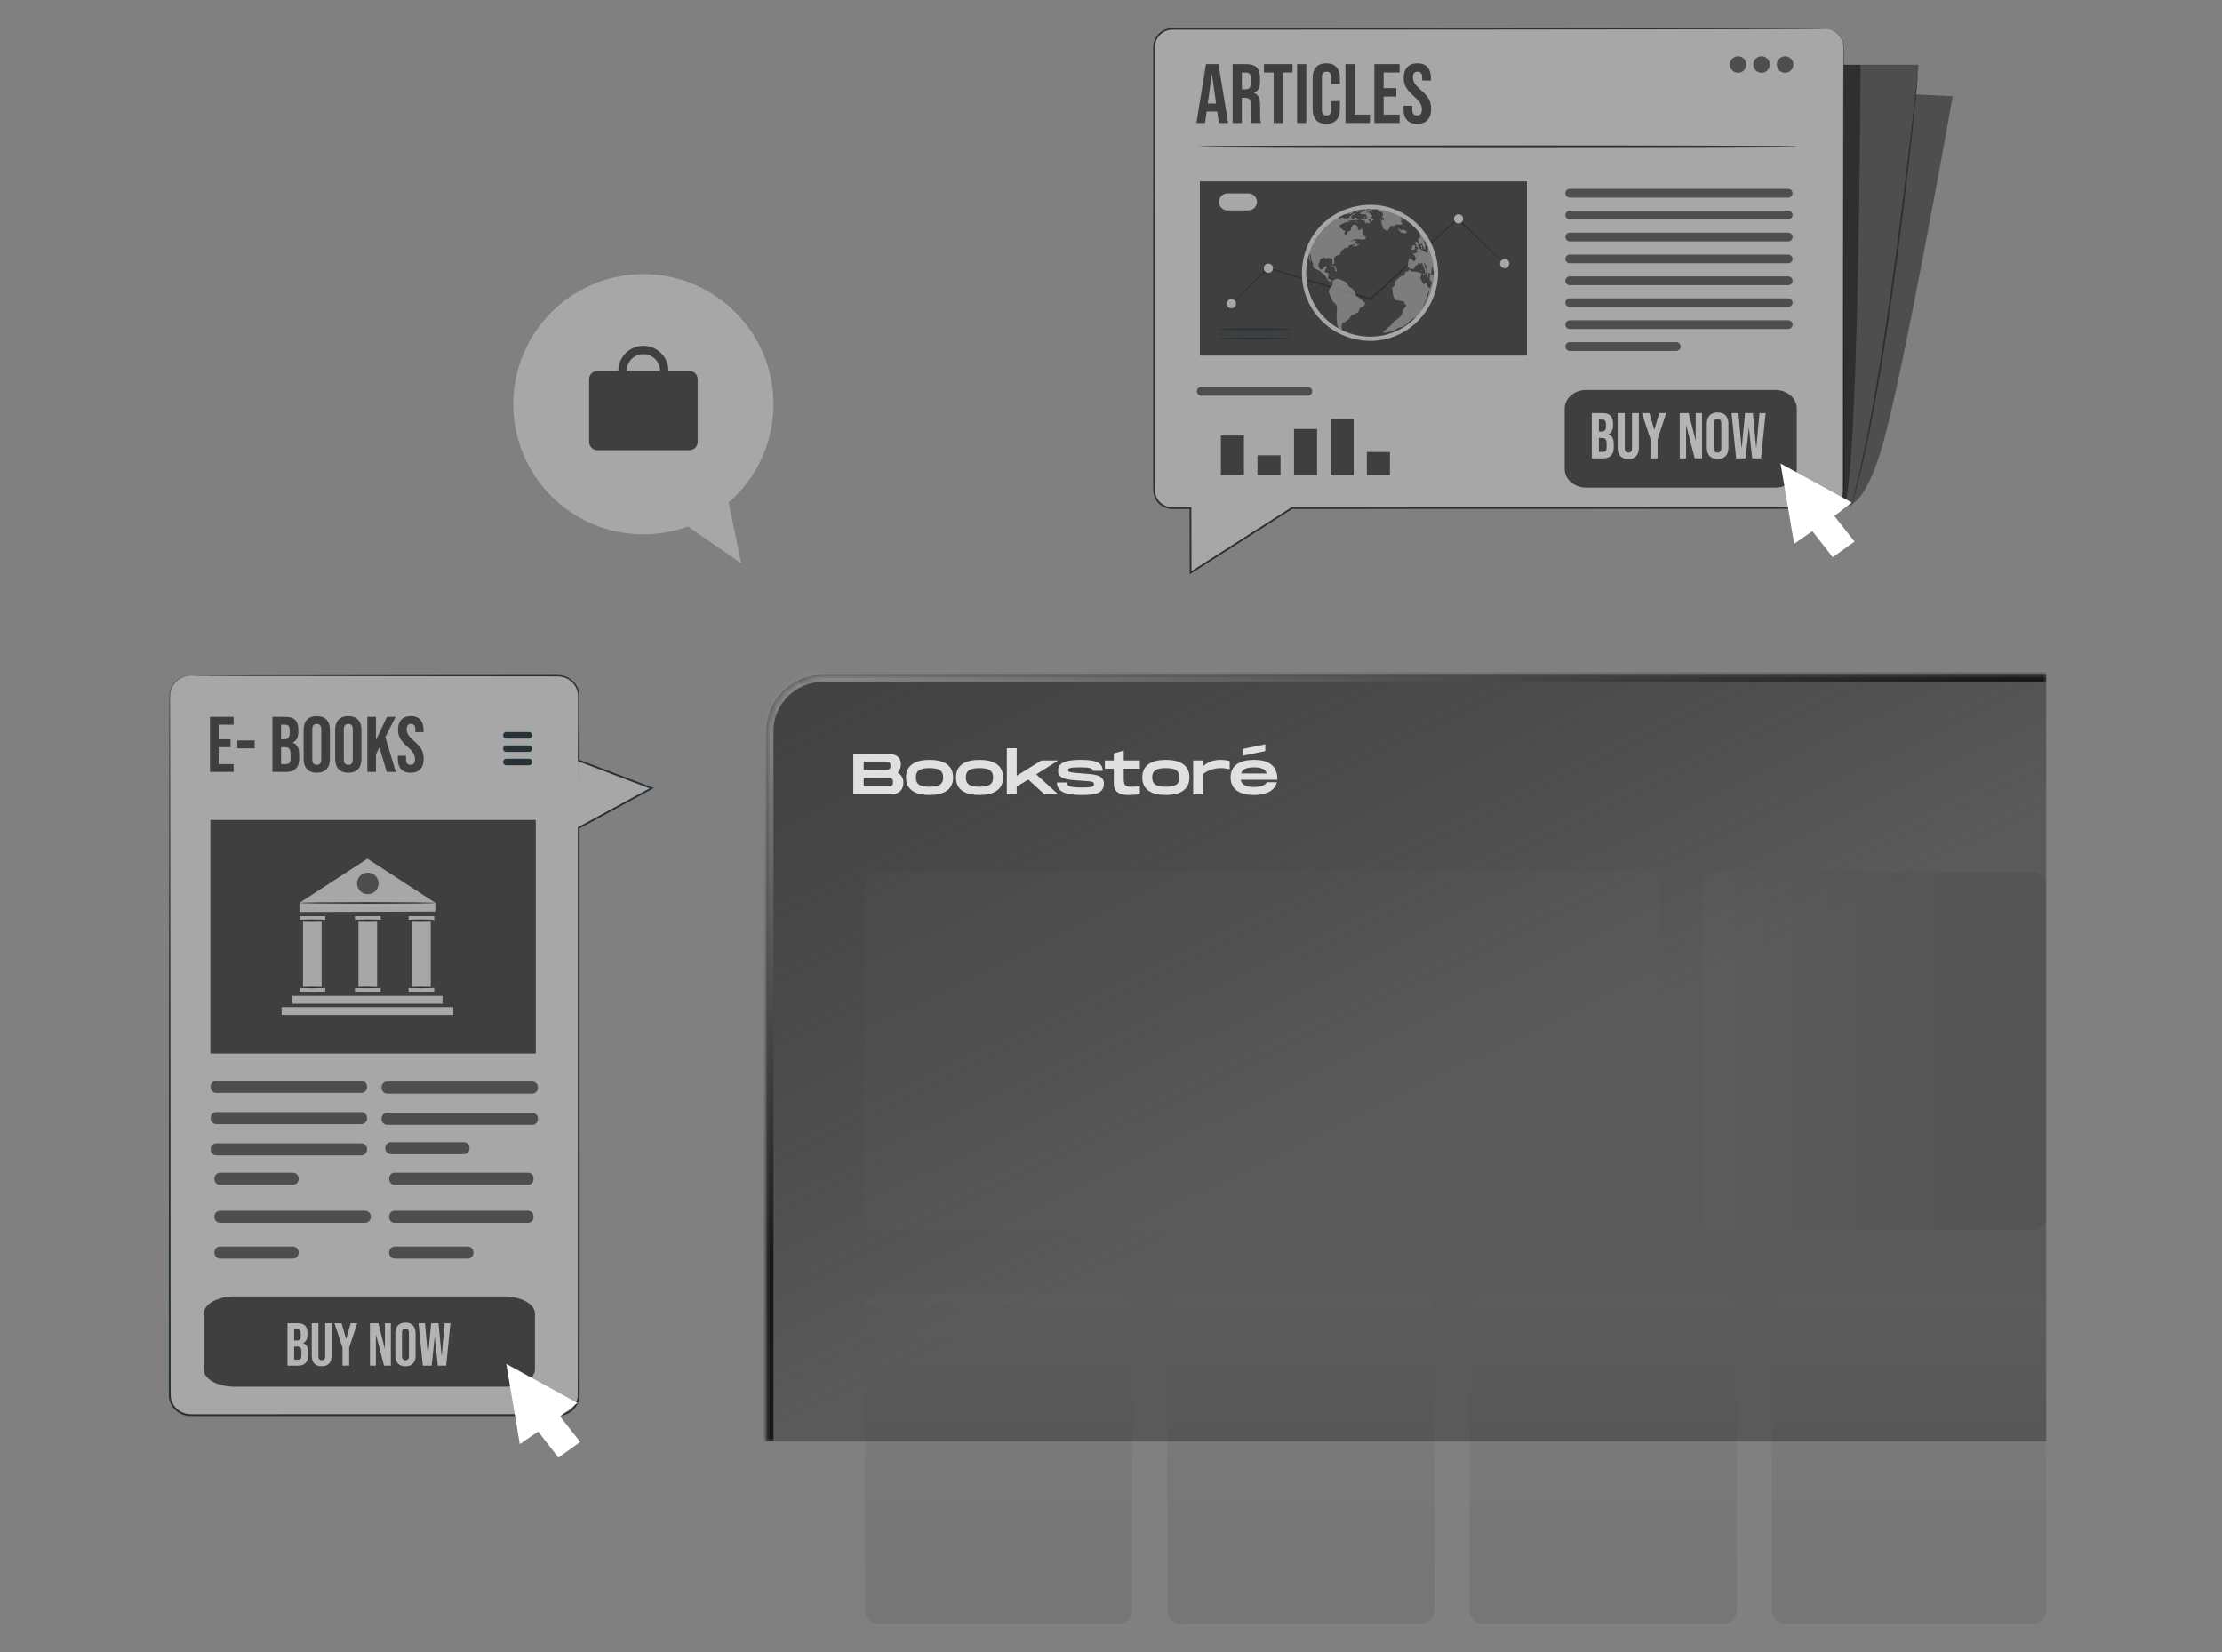
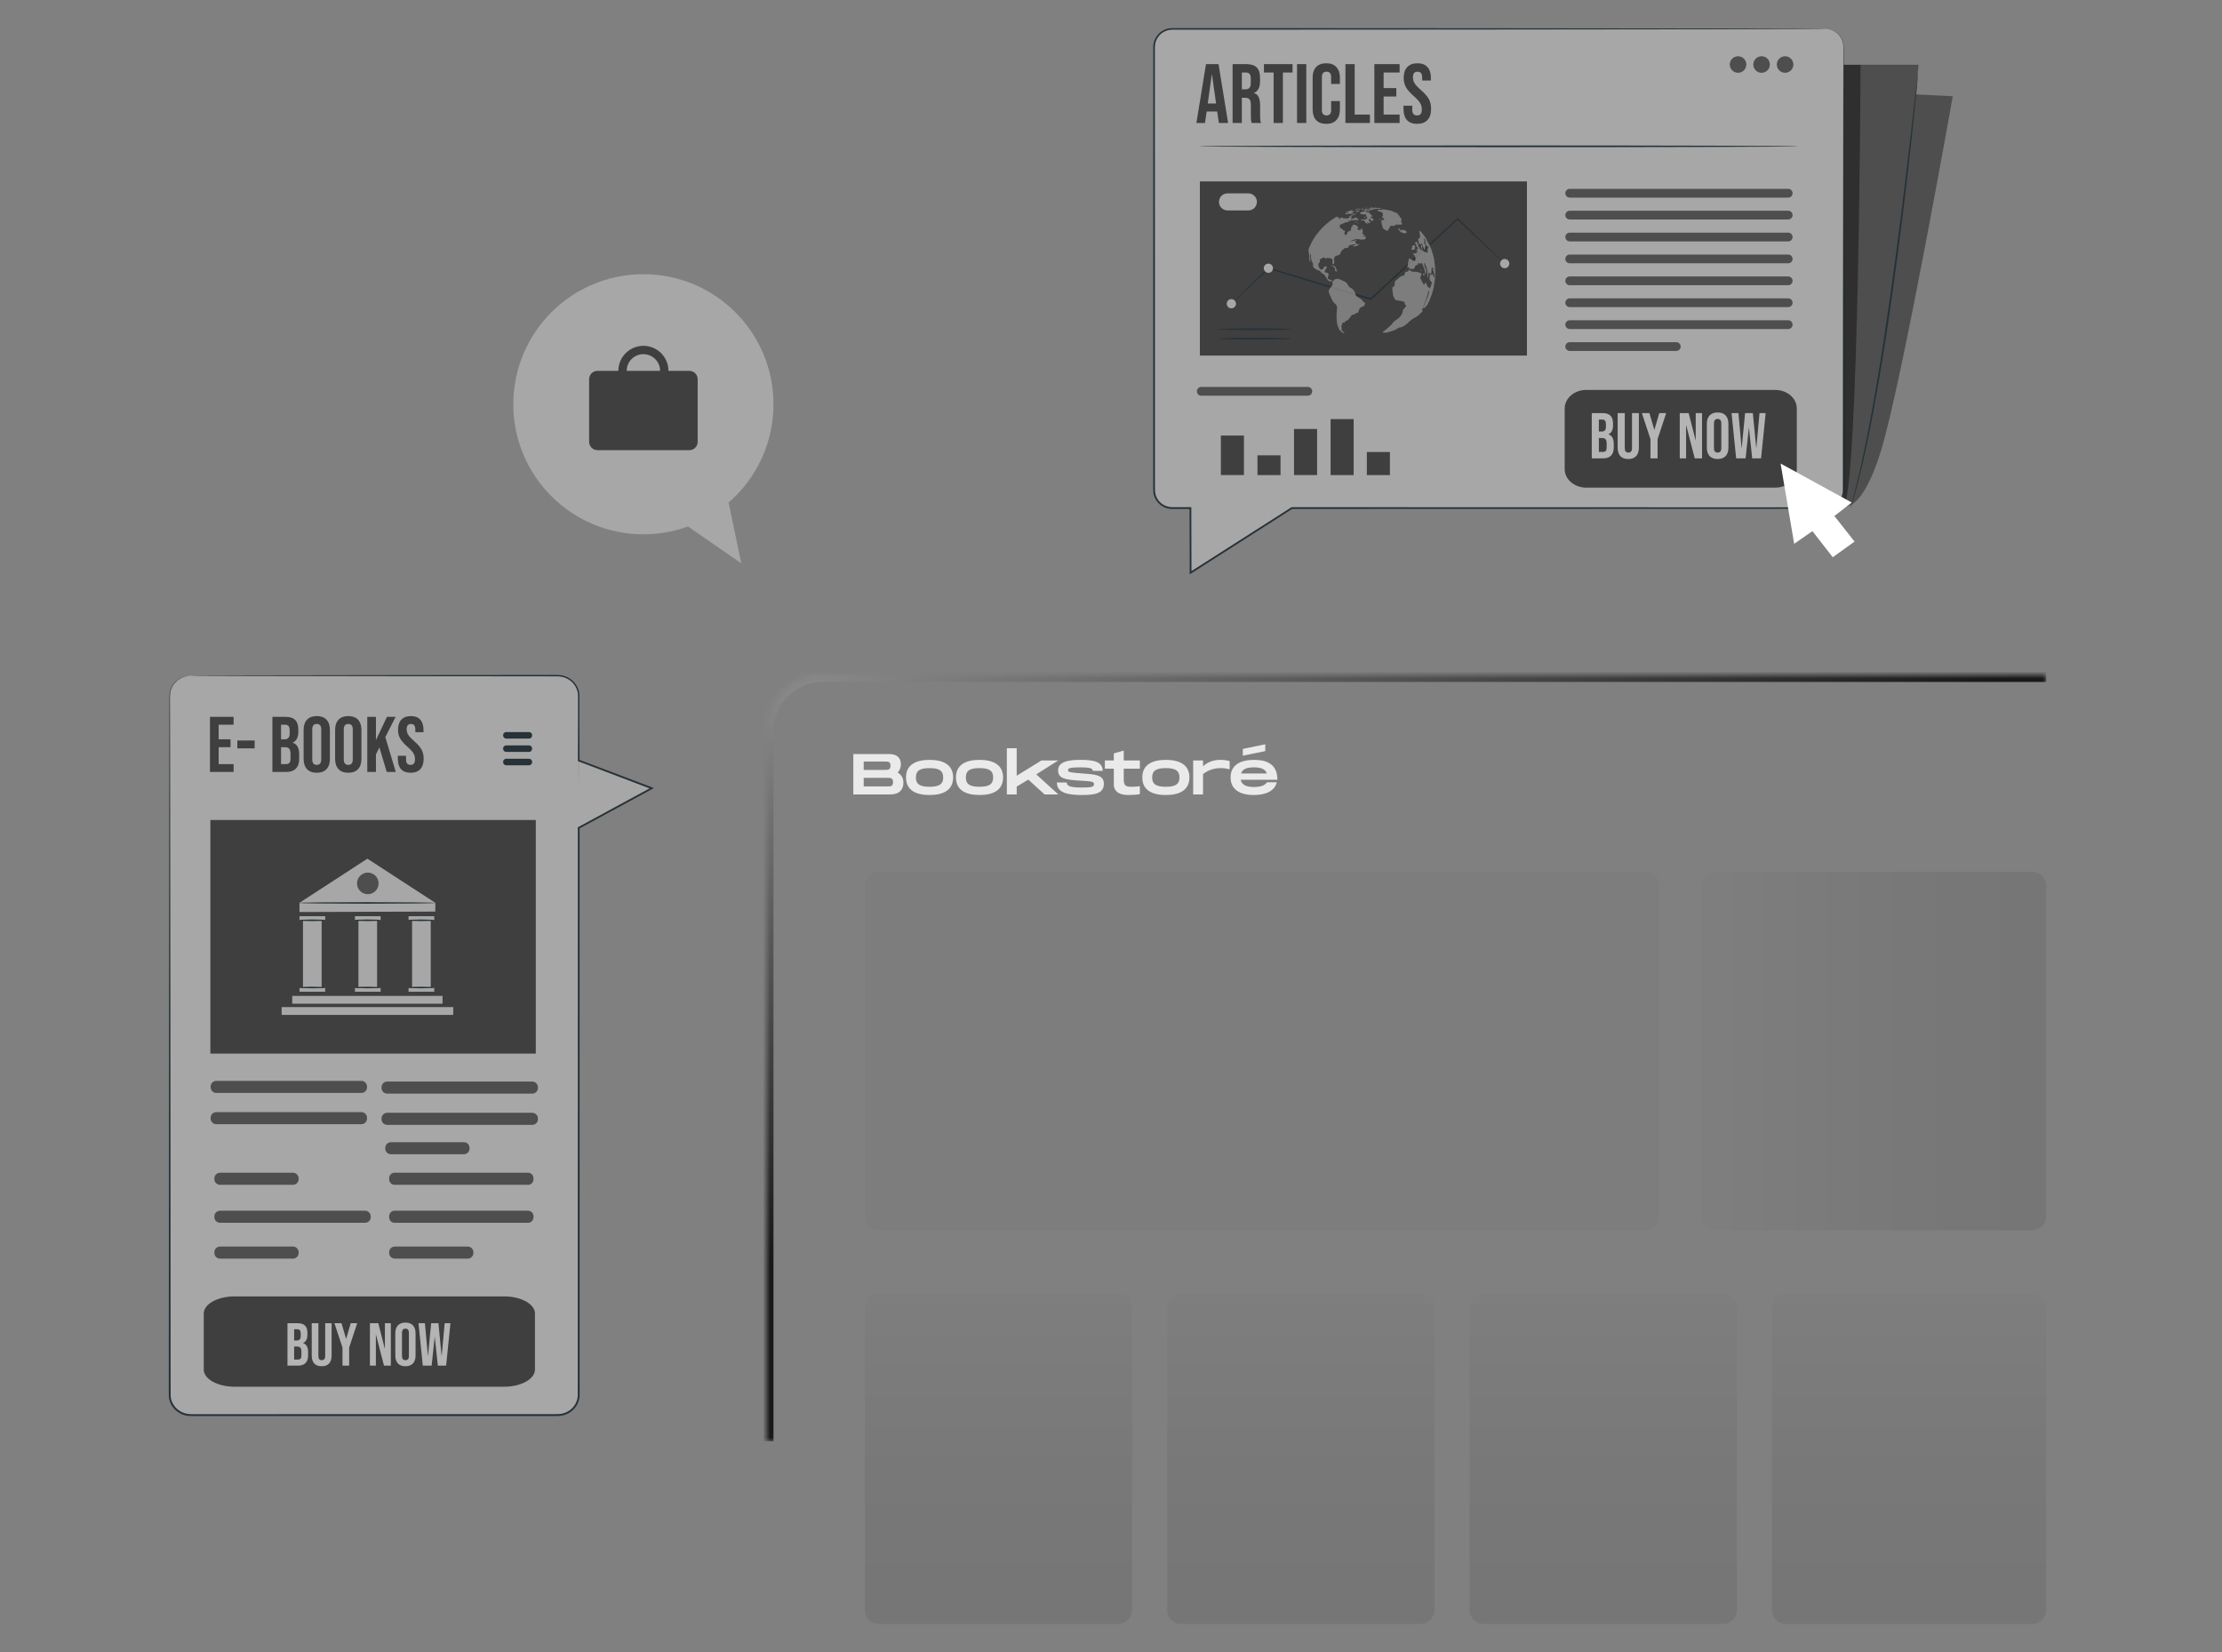
<svg xmlns="http://www.w3.org/2000/svg" width="316" height="235" viewBox="0 0 316 235" fill="none">
  <rect x="0" y="0" width="316" height="235" fill="#808080" stroke="none" />
  <path d="M27.135 96.105H79.279C80.944 96.105 82.291 97.395 82.291 98.993V108.18L92.682 112.117L82.291 117.75V198.394C82.291 199.986 80.944 201.281 79.279 201.281H27.135C25.469 201.281 24.122 199.991 24.122 198.394V98.993C24.122 97.4 25.469 96.105 27.135 96.105Z" fill="#A7A7A7" />
  <path d="M27.135 96.105C27.135 96.105 27.062 96.105 26.915 96.11C26.769 96.116 26.555 96.142 26.278 96.215C26.002 96.293 25.662 96.424 25.318 96.674C24.968 96.92 24.613 97.285 24.367 97.797C24.253 98.053 24.148 98.34 24.117 98.653C24.08 98.966 24.096 99.295 24.091 99.64C24.091 100.329 24.085 101.081 24.085 101.895C24.08 103.53 24.08 105.409 24.075 107.529C24.065 116.008 24.049 128.273 24.033 143.425C24.023 158.582 24.018 176.626 24.002 196.66C24.007 197.287 23.991 197.908 24.007 198.55C24.033 199.208 24.31 199.85 24.743 200.346C25.182 200.842 25.782 201.192 26.43 201.333C26.748 201.406 27.098 201.417 27.411 201.411H28.372C30.936 201.411 33.531 201.411 36.152 201.411C41.394 201.411 46.751 201.411 52.202 201.417C57.653 201.417 63.203 201.417 68.831 201.417C71.645 201.417 74.48 201.417 77.336 201.417C78.052 201.411 78.757 201.427 79.488 201.406C80.234 201.364 80.965 201.056 81.508 200.534C82.051 200.017 82.396 199.286 82.427 198.529C82.443 197.798 82.432 197.083 82.432 196.357C82.432 184.583 82.432 128.778 82.427 117.75L82.359 117.865C85.878 115.954 89.345 114.075 92.749 112.226L93 112.091L92.734 111.991C89.199 110.65 85.737 109.339 82.344 108.055L82.427 108.175C82.422 92.062 82.411 121.423 82.406 108.062C82.406 106.391 82.406 104.746 82.401 103.128C82.401 102.318 82.401 101.514 82.401 100.715C82.401 100.319 82.401 99.922 82.401 99.525C82.396 99.139 82.422 98.726 82.323 98.329C82.14 97.536 81.602 96.852 80.918 96.45C80.574 96.246 80.198 96.11 79.806 96.048C79.415 95.98 79.028 96.006 78.652 96.001C77.138 96.001 75.655 96.001 74.193 96.006C68.361 96.011 62.978 96.016 58.102 96.022C48.348 96.037 40.611 96.048 35.301 96.058C32.654 96.069 30.612 96.074 29.228 96.079C28.539 96.084 28.017 96.09 27.662 96.09C27.317 96.1 27.135 96.105 27.135 96.105C27.135 96.105 27.312 96.11 27.667 96.116C28.022 96.116 28.544 96.121 29.234 96.126C30.617 96.131 32.659 96.136 35.306 96.147C40.611 96.157 48.354 96.168 58.107 96.183C62.983 96.189 68.366 96.194 74.198 96.199C75.655 96.199 77.143 96.199 78.657 96.204C79.038 96.21 79.42 96.183 79.78 96.246C80.145 96.304 80.501 96.434 80.819 96.622C81.461 96.998 81.957 97.64 82.129 98.376C82.224 98.742 82.197 99.128 82.203 99.525C82.203 99.922 82.203 100.319 82.203 100.715C82.203 101.514 82.203 102.313 82.203 103.128C82.203 104.746 82.203 106.391 82.197 108.062C82.192 121.423 82.187 92.062 82.177 108.175V108.263L82.26 108.295C85.654 109.584 89.115 110.895 92.65 112.237L92.635 112.002C89.23 113.845 85.769 115.725 82.244 117.636L82.177 117.672V117.75C82.177 128.778 82.177 184.578 82.171 196.357C82.166 197.078 82.177 197.809 82.166 198.514C82.14 199.198 81.827 199.861 81.331 200.336C80.835 200.811 80.166 201.093 79.482 201.135C78.783 201.156 78.057 201.14 77.347 201.145C74.491 201.145 71.656 201.145 68.841 201.145C63.213 201.145 57.663 201.145 52.212 201.145C46.761 201.145 41.404 201.145 36.162 201.15C33.541 201.15 30.946 201.15 28.383 201.15H27.422C27.098 201.156 26.8 201.145 26.498 201.077C25.897 200.947 25.349 200.623 24.947 200.174C24.55 199.72 24.294 199.135 24.273 198.535C24.258 197.918 24.268 197.281 24.263 196.655C24.253 176.621 24.242 158.577 24.232 143.42C24.216 128.268 24.2 116.003 24.19 107.524C24.185 105.404 24.18 103.524 24.18 101.89C24.18 101.076 24.174 100.324 24.174 99.635C24.174 99.29 24.164 98.961 24.195 98.653C24.227 98.345 24.326 98.063 24.435 97.812C24.67 97.311 25.02 96.946 25.359 96.7C25.699 96.455 26.033 96.319 26.305 96.236C26.581 96.157 26.795 96.131 26.936 96.121C27.062 96.116 27.135 96.105 27.135 96.105Z" fill="#263238" />
  <path d="M29.918 116.635H76.198V149.863H29.918V116.635Z" fill="#3F3F3F" />
  <path d="M52.248 122.138L61.908 128.414V129.662L42.589 129.724V128.414L52.248 122.138Z" fill="#A7A7A7" />
  <path d="M58.102 130.32H61.756V130.899H58.102V130.32Z" fill="#A7A7A7" />
  <path d="M58.102 140.485H61.756V141.065H58.102V140.485Z" fill="#A7A7A7" />
  <path d="M58.602 130.612H61.255V140.778H58.602V130.612Z" fill="#A7A7A7" />
  <path d="M50.478 130.32H54.133V130.899H50.478V130.32Z" fill="#A7A7A7" />
  <path d="M50.478 140.485H54.133V141.065H50.478V140.485Z" fill="#A7A7A7" />
  <path d="M50.975 130.612H53.627V140.778H50.975V130.612Z" fill="#A7A7A7" />
  <path d="M42.594 130.32H46.249V130.899H42.594V130.32Z" fill="#A7A7A7" />
  <path d="M42.594 140.485H46.249V141.065H42.594V140.485Z" fill="#A7A7A7" />
  <path d="M43.09 130.612H45.743V140.778H43.09V130.612Z" fill="#A7A7A7" />
  <path d="M41.56 141.655H62.936V142.767H41.56V141.655Z" fill="#A7A7A7" />
  <path d="M40.052 143.247H64.456V144.359H40.052V143.247Z" fill="#A7A7A7" />
  <path d="M52.306 127.187C51.458 127.187 50.771 126.5 50.771 125.652C50.771 124.804 51.458 124.117 52.306 124.117C53.154 124.117 53.841 124.804 53.841 125.652C53.841 126.5 53.154 127.187 52.306 127.187Z" fill="#4E4E4E" />
  <path d="M58.002 130.899C58.002 130.962 58.843 131.009 59.877 131.009C60.91 131.009 61.751 130.962 61.751 130.899C61.751 130.836 60.91 130.789 59.877 130.789C58.843 130.789 58.002 130.836 58.002 130.899Z" fill="#263238" />
  <path d="M50.39 130.899C50.39 130.962 51.23 131.009 52.264 131.009C53.298 131.009 54.139 130.962 54.139 130.899C54.139 130.836 53.298 130.789 52.264 130.789C51.23 130.789 50.39 130.836 50.39 130.899Z" fill="#263238" />
  <path d="M42.548 130.899C42.548 130.962 43.388 131.009 44.422 131.009C45.456 131.009 46.296 130.962 46.296 130.899C46.296 130.836 45.456 130.789 44.422 130.789C43.383 130.789 42.548 130.836 42.548 130.899Z" fill="#263238" />
  <path d="M58.002 140.464C58.002 140.527 58.843 140.574 59.877 140.574C60.91 140.574 61.751 140.527 61.751 140.464C61.751 140.402 60.91 140.355 59.877 140.355C58.843 140.355 58.002 140.407 58.002 140.464Z" fill="#263238" />
  <path d="M50.39 140.464C50.39 140.527 51.23 140.574 52.264 140.574C53.298 140.574 54.139 140.527 54.139 140.464C54.139 140.402 53.298 140.355 52.264 140.355C51.23 140.355 50.39 140.407 50.39 140.464Z" fill="#263238" />
  <path d="M42.548 140.464C42.548 140.527 43.388 140.574 44.422 140.574C45.456 140.574 46.296 140.527 46.296 140.464C46.296 140.402 45.456 140.355 44.422 140.355C43.383 140.355 42.548 140.407 42.548 140.464Z" fill="#263238" />
  <path d="M42.537 128.43C42.537 128.492 46.87 128.539 52.217 128.539C57.563 128.539 61.897 128.492 61.897 128.43C61.897 128.367 57.563 128.32 52.217 128.32C46.87 128.32 42.537 128.367 42.537 128.43Z" fill="#263238" />
  <path d="M31.294 173.928H51.917C52.366 173.928 52.727 173.563 52.727 173.119V173.02C52.727 172.571 52.361 172.211 51.917 172.211H31.294C30.845 172.211 30.484 172.576 30.484 173.02V173.119C30.484 173.568 30.845 173.928 31.294 173.928Z" fill="#4E4E4E" />
  <path d="M30.765 155.459H51.389C51.838 155.459 52.198 155.093 52.198 154.649V154.55C52.198 154.101 51.833 153.741 51.389 153.741H30.765C30.316 153.741 29.956 154.106 29.956 154.55V154.649C29.956 155.098 30.316 155.459 30.765 155.459Z" fill="#4E4E4E" />
  <path d="M30.765 159.902H51.389C51.838 159.902 52.198 159.536 52.198 159.093V158.993C52.198 158.544 51.833 158.184 51.389 158.184H30.765C30.316 158.184 29.956 158.55 29.956 158.993V159.093C29.956 159.542 30.316 159.902 30.765 159.902Z" fill="#4E4E4E" />
  <path d="M55.069 155.557H75.693C76.142 155.557 76.502 155.191 76.502 154.747V154.648C76.502 154.199 76.136 153.839 75.693 153.839H55.069C54.62 153.839 54.26 154.204 54.26 154.648V154.747C54.26 155.196 54.62 155.557 55.069 155.557Z" fill="#4E4E4E" />
-   <path d="M30.765 164.345H51.389C51.838 164.345 52.198 163.98 52.198 163.536V163.437C52.198 162.988 51.833 162.627 51.389 162.627H30.765C30.316 162.627 29.956 162.993 29.956 163.437V163.536C29.956 163.985 30.316 164.345 30.765 164.345Z" fill="#4E4E4E" />
  <path d="M55.069 160H75.693C76.142 160 76.502 159.635 76.502 159.191V159.092C76.502 158.642 76.136 158.282 75.693 158.282H55.069C54.62 158.282 54.26 158.648 54.26 159.092V159.191C54.26 159.64 54.62 160 55.069 160Z" fill="#4E4E4E" />
  <path d="M56.088 173.928H75.127C75.541 173.928 75.874 173.563 75.874 173.119V173.02C75.874 172.571 75.537 172.211 75.127 172.211H56.088C55.673 172.211 55.341 172.576 55.341 173.02V173.119C55.341 173.568 55.673 173.928 56.088 173.928Z" fill="#4E4E4E" />
  <path d="M56.088 168.525H75.127C75.541 168.525 75.874 168.159 75.874 167.716V167.616C75.874 167.167 75.537 166.807 75.127 166.807H56.088C55.673 166.807 55.341 167.173 55.341 167.616V167.716C55.341 168.165 55.673 168.525 56.088 168.525Z" fill="#4E4E4E" />
  <path d="M31.293 168.525H41.662C42.111 168.525 42.472 168.159 42.472 167.716V167.616C42.472 167.167 42.106 166.807 41.662 166.807H31.293C30.844 166.807 30.484 167.173 30.484 167.616V167.716C30.484 168.159 30.844 168.525 31.293 168.525Z" fill="#4E4E4E" />
  <path d="M55.597 164.18H65.966C66.415 164.18 66.775 163.814 66.775 163.37V163.271C66.775 162.822 66.41 162.462 65.966 162.462H55.597C55.148 162.462 54.788 162.827 54.788 163.271V163.37C54.788 163.814 55.148 164.18 55.597 164.18Z" fill="#4E4E4E" />
  <path d="M31.293 179.024H41.662C42.111 179.024 42.472 178.658 42.472 178.214V178.115C42.472 177.666 42.106 177.306 41.662 177.306H31.293C30.844 177.306 30.484 177.671 30.484 178.115V178.214C30.484 178.658 30.844 179.024 31.293 179.024Z" fill="#4E4E4E" />
  <path d="M56.15 179.024H66.519C66.968 179.024 67.328 178.658 67.328 178.214V178.115C67.328 177.666 66.963 177.306 66.519 177.306H56.15C55.7 177.306 55.34 177.671 55.34 178.115V178.214C55.34 178.658 55.7 179.024 56.15 179.024Z" fill="#4E4E4E" />
  <path d="M71.99 105.056H75.237C75.477 105.056 75.676 104.863 75.676 104.617V104.565C75.676 104.325 75.483 104.126 75.237 104.126H71.99C71.749 104.126 71.551 104.32 71.551 104.565V104.617C71.556 104.857 71.749 105.056 71.99 105.056Z" fill="#263238" />
  <path d="M71.99 106.951H75.237C75.477 106.951 75.676 106.758 75.676 106.513V106.46C75.676 106.22 75.483 106.022 75.237 106.022H71.99C71.749 106.022 71.551 106.215 71.551 106.46V106.513C71.556 106.758 71.749 106.951 71.99 106.951Z" fill="#263238" />
  <path d="M71.99 108.852H75.237C75.477 108.852 75.676 108.659 75.676 108.413V108.361C75.676 108.121 75.483 107.922 75.237 107.922H71.99C71.749 107.922 71.551 108.116 71.551 108.361V108.413C71.556 108.653 71.749 108.852 71.99 108.852Z" fill="#263238" />
  <path d="M33.362 197.244H71.693C74.117 197.244 76.08 196.149 76.08 194.798V186.842C76.08 185.491 74.117 184.397 71.693 184.397H33.362C30.938 184.397 28.975 185.491 28.975 186.842V194.791C28.961 196.149 30.938 197.244 33.362 197.244Z" fill="#3F3F3F" />
  <path d="M40.882 188.211H42.313C42.801 188.211 43.158 188.326 43.382 188.555C43.606 188.78 43.718 189.127 43.718 189.599V189.84C43.718 190.15 43.666 190.403 43.563 190.599C43.465 190.794 43.313 190.935 43.106 191.021V191.038C43.577 191.199 43.813 191.619 43.813 192.297V192.814C43.813 193.28 43.689 193.636 43.442 193.883C43.201 194.124 42.844 194.245 42.373 194.245H40.882V188.211ZM42.201 190.667C42.39 190.667 42.531 190.619 42.623 190.521C42.721 190.423 42.77 190.259 42.77 190.03V189.693C42.77 189.475 42.73 189.317 42.649 189.219C42.574 189.122 42.454 189.073 42.287 189.073H41.83V190.667H42.201ZM42.373 193.383C42.54 193.383 42.663 193.34 42.744 193.254C42.824 193.162 42.865 193.007 42.865 192.788V192.262C42.865 191.986 42.816 191.797 42.718 191.693C42.626 191.584 42.471 191.53 42.252 191.53H41.83V193.383H42.373ZM45.746 194.331C45.287 194.331 44.936 194.202 44.695 193.943C44.453 193.679 44.333 193.303 44.333 192.814V188.211H45.281V192.883C45.281 193.09 45.321 193.239 45.402 193.331C45.488 193.423 45.608 193.469 45.764 193.469C45.919 193.469 46.037 193.423 46.117 193.331C46.203 193.239 46.246 193.09 46.246 192.883V188.211H47.16V192.814C47.16 193.303 47.04 193.679 46.798 193.943C46.557 194.202 46.206 194.331 45.746 194.331ZM48.706 191.676L47.56 188.211H48.568L49.215 190.426H49.232L49.879 188.211H50.801L49.655 191.676V194.245H48.706V191.676ZM52.609 188.211H53.799L54.721 191.823H54.738V188.211H55.583V194.245H54.609L53.471 189.84H53.454V194.245H52.609V188.211ZM57.659 194.331C57.193 194.331 56.837 194.199 56.59 193.935C56.343 193.67 56.219 193.297 56.219 192.814V189.642C56.219 189.159 56.343 188.785 56.59 188.521C56.837 188.257 57.193 188.124 57.659 188.124C58.124 188.124 58.481 188.257 58.728 188.521C58.975 188.785 59.098 189.159 59.098 189.642V192.814C59.098 193.297 58.975 193.67 58.728 193.935C58.481 194.199 58.124 194.331 57.659 194.331ZM57.659 193.469C57.986 193.469 58.15 193.271 58.15 192.874V189.581C58.15 189.185 57.986 188.986 57.659 188.986C57.331 188.986 57.167 189.185 57.167 189.581V192.874C57.167 193.271 57.331 193.469 57.659 193.469ZM59.516 188.211H60.429L60.852 192.849H60.869L61.317 188.211H62.352L62.8 192.849H62.817L63.24 188.211H64.059L63.447 194.245H62.266L61.835 190.176H61.817L61.386 194.245H60.128L59.516 188.211Z" fill="#B4B4B4" />
  <path d="M29.862 101.966H33.221V103.086H31.094V105.157H32.785V106.277H31.094V108.684H33.221V109.803H29.862V101.966ZM33.751 105.325H36.214V106.445H33.751V105.325ZM38.74 101.966H40.599C41.233 101.966 41.696 102.115 41.987 102.414C42.279 102.705 42.424 103.157 42.424 103.769V104.082C42.424 104.485 42.357 104.814 42.222 105.068C42.096 105.321 41.898 105.504 41.629 105.616V105.639C42.241 105.848 42.547 106.392 42.547 107.273V107.945C42.547 108.55 42.387 109.012 42.066 109.333C41.752 109.647 41.289 109.803 40.677 109.803H38.74V101.966ZM40.453 105.157C40.7 105.157 40.883 105.094 41.002 104.967C41.129 104.84 41.193 104.627 41.193 104.329V103.892C41.193 103.608 41.14 103.403 41.036 103.276C40.939 103.149 40.782 103.086 40.566 103.086H39.972V105.157H40.453ZM40.677 108.684C40.894 108.684 41.054 108.628 41.159 108.516C41.263 108.396 41.316 108.195 41.316 107.911V107.228C41.316 106.87 41.252 106.624 41.125 106.489C41.006 106.348 40.804 106.277 40.521 106.277H39.972V108.684H40.677ZM45.047 109.915C44.443 109.915 43.98 109.744 43.659 109.4C43.338 109.057 43.178 108.572 43.178 107.945V103.825C43.178 103.198 43.338 102.713 43.659 102.369C43.98 102.026 44.443 101.854 45.047 101.854C45.652 101.854 46.115 102.026 46.436 102.369C46.757 102.713 46.917 103.198 46.917 103.825V107.945C46.917 108.572 46.757 109.057 46.436 109.4C46.115 109.744 45.652 109.915 45.047 109.915ZM45.047 108.796C45.473 108.796 45.685 108.538 45.685 108.023V103.746C45.685 103.231 45.473 102.974 45.047 102.974C44.622 102.974 44.409 103.231 44.409 103.746V108.023C44.409 108.538 44.622 108.796 45.047 108.796ZM49.53 109.915C48.925 109.915 48.463 109.744 48.142 109.4C47.821 109.057 47.66 108.572 47.66 107.945V103.825C47.66 103.198 47.821 102.713 48.142 102.369C48.463 102.026 48.925 101.854 49.53 101.854C50.135 101.854 50.597 102.026 50.918 102.369C51.239 102.713 51.4 103.198 51.4 103.825V107.945C51.4 108.572 51.239 109.057 50.918 109.4C50.597 109.744 50.135 109.915 49.53 109.915ZM49.53 108.796C49.956 108.796 50.168 108.538 50.168 108.023V103.746C50.168 103.231 49.956 102.974 49.53 102.974C49.105 102.974 48.892 103.231 48.892 103.746V108.023C48.892 108.538 49.105 108.796 49.53 108.796ZM52.233 101.966H53.464V105.269L55.032 101.966H56.263L54.797 104.844L56.286 109.803H54.998L53.957 106.31L53.464 107.307V109.803H52.233V101.966ZM58.393 109.915C57.796 109.915 57.344 109.747 57.038 109.412C56.732 109.068 56.579 108.579 56.579 107.945V107.497H57.744V108.034C57.744 108.542 57.956 108.796 58.382 108.796C58.591 108.796 58.748 108.736 58.852 108.617C58.964 108.49 59.02 108.288 59.02 108.012C59.02 107.684 58.945 107.396 58.796 107.15C58.647 106.896 58.371 106.594 57.968 106.243C57.46 105.795 57.105 105.392 56.904 105.034C56.703 104.668 56.602 104.258 56.602 103.802C56.602 103.183 56.758 102.705 57.072 102.369C57.385 102.026 57.841 101.854 58.438 101.854C59.028 101.854 59.472 102.026 59.77 102.369C60.076 102.705 60.229 103.19 60.229 103.825V104.149H59.065V103.746C59.065 103.478 59.013 103.284 58.908 103.164C58.804 103.037 58.651 102.974 58.449 102.974C58.038 102.974 57.833 103.224 57.833 103.724C57.833 104.008 57.908 104.273 58.057 104.519C58.214 104.765 58.494 105.064 58.897 105.415C59.412 105.862 59.767 106.269 59.961 106.635C60.155 107.001 60.252 107.43 60.252 107.923C60.252 108.564 60.091 109.057 59.77 109.4C59.457 109.744 58.998 109.915 58.393 109.915Z" fill="#3F3F3F" />
  <path d="M261.709 71.879C261.709 71.879 264.453 73.88 267.458 64.256C270.463 54.632 277.71 13.687 277.71 13.687L272.473 13.426L272.84 9.213H262.182L261.709 71.879Z" fill="#4E4E4E" />
  <path d="M259.612 4.111H166.697C165.276 4.111 164.122 5.266 164.122 6.686V69.7C164.122 71.121 165.276 72.275 166.697 72.275H169.296L169.32 81.474L183.722 72.275H259.617C261.037 72.275 262.192 71.121 262.192 69.7V6.686C262.187 5.261 261.037 4.111 259.612 4.111Z" fill="#A7A7A7" />
  <path d="M259.612 4.111C259.612 4.111 259.675 4.111 259.795 4.116C259.916 4.121 260.105 4.14 260.341 4.208C260.796 4.338 261.53 4.696 261.955 5.575C262.182 6.005 262.23 6.565 262.211 7.145C262.211 7.735 262.216 8.377 262.216 9.078C262.221 10.474 262.221 12.092 262.226 13.909C262.235 21.195 262.25 31.77 262.264 44.94C262.269 51.53 262.274 58.767 262.279 66.565C262.279 67.541 262.279 68.522 262.279 69.517C262.298 70.019 262.192 70.556 261.936 71.005C261.68 71.459 261.288 71.836 260.825 72.078C260.361 72.329 259.805 72.392 259.303 72.372C258.795 72.372 258.283 72.372 257.771 72.372C256.747 72.372 255.708 72.372 254.67 72.372C250.5 72.372 246.195 72.377 241.78 72.377C224.097 72.382 204.516 72.387 183.717 72.392L183.785 72.372C179.2 75.3 174.325 78.416 169.388 81.571L169.194 81.692V81.465C169.19 79.615 169.185 77.614 169.18 75.609C169.175 74.464 169.175 73.324 169.17 72.271L169.296 72.397C168.576 72.397 167.851 72.397 167.136 72.397C166.784 72.397 166.402 72.411 166.035 72.31C165.668 72.218 165.324 72.049 165.03 71.812C164.436 71.353 164.059 70.628 164.01 69.879C163.991 69.15 164.006 68.445 164.001 67.73C164.001 64.879 164.001 62.048 164.001 59.241C164.001 53.622 164.001 48.09 164.001 42.655C164.006 31.785 164.006 21.306 164.01 11.334C164.01 10.087 164.01 8.846 164.01 7.619V6.696C164.01 6.377 164.068 6.058 164.179 5.759C164.402 5.16 164.837 4.647 165.392 4.338C165.668 4.184 165.972 4.082 166.286 4.034C166.605 3.986 166.909 4.005 167.209 4C167.813 4 168.412 4 169.011 4C170.209 4 171.397 4 172.576 4C177.296 4 181.881 4.005 186.312 4.005C195.172 4.01 203.419 4.014 210.946 4.019C225.996 4.034 238.161 4.048 246.567 4.058C250.766 4.068 254.027 4.077 256.24 4.082C257.341 4.087 258.182 4.092 258.752 4.097C259.322 4.101 259.612 4.111 259.612 4.111C259.612 4.111 259.322 4.121 258.757 4.126C258.187 4.13 257.346 4.13 256.245 4.14C254.032 4.145 250.771 4.155 246.572 4.164C238.166 4.174 226.001 4.188 210.951 4.203C203.424 4.208 195.177 4.213 186.316 4.217C181.886 4.217 177.301 4.222 172.581 4.222C171.402 4.222 170.209 4.222 169.016 4.222C168.417 4.222 167.817 4.222 167.214 4.222C166.909 4.227 166.61 4.208 166.325 4.256C166.04 4.3 165.759 4.396 165.508 4.536C165.001 4.816 164.6 5.29 164.397 5.836C164.295 6.111 164.247 6.401 164.242 6.696V7.619C164.242 8.851 164.242 10.087 164.242 11.334C164.242 21.311 164.247 31.785 164.252 42.655C164.252 48.09 164.252 53.622 164.252 59.241C164.252 62.048 164.252 64.879 164.252 67.73C164.257 68.44 164.242 69.164 164.262 69.86C164.305 70.537 164.643 71.194 165.184 71.614C165.45 71.826 165.764 71.981 166.098 72.063C166.426 72.155 166.774 72.141 167.136 72.141C167.856 72.141 168.576 72.141 169.296 72.141H169.421V72.266C169.426 73.319 169.426 74.46 169.431 75.605C169.436 77.609 169.441 79.61 169.446 81.46L169.252 81.354C174.19 78.199 179.07 75.088 183.654 72.16L183.683 72.141H183.722C204.516 72.145 224.102 72.15 241.784 72.155C246.205 72.155 250.505 72.16 254.674 72.16C255.718 72.16 256.752 72.16 257.776 72.16C258.288 72.16 258.8 72.16 259.308 72.16C259.82 72.179 260.298 72.121 260.738 71.889C261.617 71.45 262.153 70.483 262.086 69.512C262.086 68.522 262.086 67.536 262.086 66.56C262.09 58.758 262.095 51.52 262.1 44.935C262.115 31.761 262.129 21.19 262.139 13.904C262.144 12.083 262.148 10.469 262.148 9.073C262.148 8.372 262.153 7.73 262.153 7.14C262.177 6.551 262.134 6.015 261.912 5.589C261.496 4.72 260.781 4.362 260.332 4.222C260.1 4.155 259.916 4.13 259.795 4.121C259.675 4.116 259.612 4.111 259.612 4.111Z" fill="#263238" />
  <path d="M263.172 72.271C263.167 72.271 263.182 72.218 263.206 72.111C263.235 71.995 263.279 71.846 263.327 71.652C263.438 71.232 263.593 70.642 263.791 69.889C264.182 68.357 264.704 66.13 265.269 63.357C266.409 57.815 267.69 50.105 268.893 41.558C270.096 33.007 271.023 25.248 271.68 19.624C272.004 16.827 272.265 14.556 272.448 12.967C272.54 12.194 272.613 11.585 272.666 11.16C272.719 10.754 272.753 10.512 272.767 10.551C272.772 10.517 272.753 10.759 272.719 11.165C272.68 11.595 272.622 12.203 272.55 12.976C272.395 14.551 272.168 16.832 271.864 19.643C271.255 25.267 270.352 33.036 269.149 41.592C267.95 50.143 266.636 57.854 265.453 63.391C264.863 66.159 264.313 68.386 263.892 69.913C263.684 70.676 263.506 71.266 263.385 71.662C263.322 71.85 263.274 72 263.24 72.111C263.196 72.222 263.177 72.271 263.172 72.271Z" fill="#263238" />
  <g opacity="0.4">
    <path d="M264.598 9.218C264.598 9.696 264.371 68.72 262.187 72.276V9.218H264.598Z" fill="black" />
  </g>
  <path d="M247.176 10.353C247.826 10.353 248.353 9.826 248.353 9.176C248.353 8.527 247.826 8 247.176 8C246.527 8 246 8.527 246 9.176C246 9.826 246.527 10.353 247.176 10.353Z" fill="#4E4E4E" />
  <path d="M250.522 10.353C251.172 10.353 251.699 9.826 251.699 9.176C251.699 8.527 251.172 8 250.522 8C249.872 8 249.346 8.527 249.346 9.176C249.346 9.826 249.872 10.353 250.522 10.353Z" fill="#4E4E4E" />
  <path d="M253.864 10.353C254.514 10.353 255.041 9.826 255.041 9.176C255.041 8.527 254.514 8 253.864 8C253.215 8 252.688 8.527 252.688 9.176C252.688 9.826 253.215 10.353 253.864 10.353Z" fill="#4E4E4E" />
  <path d="M217.155 25.803H170.639V50.578H217.155V25.803Z" fill="#3F3F3F" />
  <path d="M255.776 20.813C255.776 20.88 236.673 20.938 213.111 20.938C189.539 20.938 170.441 20.88 170.441 20.813C170.441 20.745 189.544 20.687 213.111 20.687C236.673 20.687 255.776 20.74 255.776 20.813Z" fill="#263238" />
  <path d="M213.99 37.495C213.985 37.5 213.942 37.466 213.86 37.394C213.768 37.312 213.647 37.205 213.497 37.07C213.169 36.77 212.715 36.35 212.14 35.814C210.956 34.703 209.275 33.128 207.222 31.205H207.357C204.357 33.983 200.511 37.548 196.327 41.428C195.883 41.839 195.443 42.244 195.013 42.641L194.96 42.689L194.892 42.669C189.249 40.95 184.176 39.404 180.369 38.244L180.456 38.225C178.823 39.761 177.5 41.012 176.567 41.892C176.113 42.312 175.76 42.641 175.499 42.877C175.383 42.979 175.292 43.061 175.219 43.129C175.156 43.187 175.123 43.211 175.118 43.206C175.113 43.201 175.142 43.167 175.2 43.109C175.267 43.037 175.354 42.95 175.466 42.839C175.717 42.592 176.06 42.249 176.499 41.819C177.422 40.925 178.727 39.66 180.336 38.094L180.374 38.056L180.427 38.07C184.239 39.21 189.322 40.737 194.974 42.428L194.854 42.457C195.284 42.061 195.723 41.655 196.168 41.244C200.366 37.384 204.226 33.828 207.236 31.065L207.304 31.002L207.371 31.065C209.401 33.017 211.058 34.611 212.227 35.737C212.787 36.287 213.232 36.717 213.551 37.031C213.691 37.172 213.802 37.288 213.889 37.374C213.956 37.447 213.995 37.49 213.99 37.495Z" fill="#263238" />
-   <path d="M207.425 31.785C207.788 31.785 208.082 31.49 208.082 31.128C208.082 30.765 207.788 30.471 207.425 30.471C207.062 30.471 206.768 30.765 206.768 31.128C206.768 31.49 207.062 31.785 207.425 31.785Z" fill="#A7A7A7" />
  <path d="M213.99 38.152C214.353 38.152 214.647 37.858 214.647 37.495C214.647 37.132 214.353 36.838 213.99 36.838C213.627 36.838 213.333 37.132 213.333 37.495C213.333 37.858 213.627 38.152 213.99 38.152Z" fill="#A7A7A7" />
  <path d="M177.538 29.929H174.567C173.9 29.929 173.354 29.388 173.354 28.717C173.354 28.05 173.895 27.504 174.567 27.504H177.538C178.205 27.504 178.751 28.045 178.751 28.717C178.751 29.388 178.209 29.929 177.538 29.929Z" fill="#A7A7A7" />
  <path d="M181.041 38.152C181.041 38.514 180.746 38.809 180.384 38.809C180.021 38.809 179.727 38.514 179.727 38.152C179.727 37.79 180.021 37.495 180.384 37.495C180.746 37.495 181.041 37.79 181.041 38.152Z" fill="#A7A7A7" />
  <path d="M175.117 43.858C175.48 43.858 175.775 43.564 175.775 43.201C175.775 42.838 175.48 42.544 175.117 42.544C174.755 42.544 174.46 42.838 174.46 43.201C174.46 43.564 174.755 43.858 175.117 43.858Z" fill="#A7A7A7" />
  <path d="M183.65 46.829C183.65 46.897 181.335 46.955 178.485 46.955C175.63 46.955 173.315 46.897 173.315 46.829C173.315 46.762 175.63 46.704 178.485 46.704C181.335 46.704 183.65 46.762 183.65 46.829Z" fill="#263238" />
  <path d="M183.65 48.163C183.65 48.23 181.335 48.288 178.485 48.288C175.63 48.288 173.315 48.23 173.315 48.163C173.315 48.095 175.63 48.037 178.485 48.037C181.335 48.037 183.65 48.09 183.65 48.163Z" fill="#263238" />
  <path d="M176.905 61.951H173.625V67.57H176.905V61.951Z" fill="#3F3F3F" />
  <path d="M182.109 64.763H178.828V67.575H182.109V64.763Z" fill="#3F3F3F" />
  <path d="M187.307 61.019H184.026V67.57H187.307V61.019Z" fill="#3F3F3F" />
  <path d="M192.51 59.613H189.23V67.575H192.51V59.613Z" fill="#3F3F3F" />
  <path d="M197.665 64.294H194.385V67.575H197.665V64.294Z" fill="#3F3F3F" />
-   <path d="M203.912 38.814C203.878 42.583 201.521 46.052 197.955 47.351C194.385 48.651 190.317 47.559 187.867 44.665C185.384 41.732 185.056 37.399 187.046 34.114C189.012 30.862 192.911 29.142 196.641 29.905C200.849 30.765 203.878 34.539 203.912 38.814C203.917 39.201 204.521 39.206 204.516 38.814C204.482 34.761 201.936 31.084 198.114 29.693C194.312 28.311 189.901 29.524 187.341 32.654C184.77 35.795 184.418 40.336 186.524 43.815C188.621 47.284 192.747 49.095 196.718 48.318C201.231 47.433 204.477 43.37 204.521 38.809C204.521 38.428 203.917 38.423 203.912 38.814Z" fill="#A7A7A7" />
  <g opacity="0.6">
    <path d="M193.723 29.683C193.718 29.683 193.718 29.683 193.709 29.683C193.684 29.683 193.651 29.688 193.646 29.688C193.641 29.688 193.573 29.712 193.573 29.717C193.568 29.717 193.564 29.721 193.568 29.721C193.568 29.721 193.588 29.741 193.68 29.717C193.733 29.697 193.733 29.688 193.723 29.683Z" fill="#A7A7A7" />
  </g>
  <g opacity="0.6">
    <path d="M193.578 29.606C193.583 29.606 193.618 29.596 193.623 29.596H193.618C193.603 29.596 193.568 29.601 193.564 29.601C193.559 29.601 193.549 29.606 193.549 29.611C193.554 29.611 193.564 29.611 193.578 29.606Z" fill="#A7A7A7" />
  </g>
  <g opacity="0.6">
    <path d="M193.873 29.572C193.897 29.577 193.897 29.577 193.921 29.572C193.921 29.572 193.945 29.572 193.984 29.567C193.984 29.567 194.027 29.562 194.032 29.557C194.032 29.557 194.032 29.557 194.022 29.557C194.022 29.557 193.873 29.557 193.732 29.581L193.81 29.577C193.829 29.577 193.848 29.572 193.873 29.572Z" fill="#A7A7A7" />
  </g>
  <g opacity="0.6">
    <path d="M193.703 29.606C193.703 29.601 193.708 29.601 193.761 29.601C193.781 29.601 193.805 29.596 193.819 29.596C193.824 29.596 193.824 29.596 193.829 29.596C193.824 29.596 193.819 29.596 193.819 29.596C193.66 29.591 193.525 29.625 193.496 29.635C193.505 29.639 193.684 29.62 193.694 29.615C193.699 29.61 193.703 29.606 193.703 29.606Z" fill="#A7A7A7" />
  </g>
  <g opacity="0.6">
    <path d="M193.853 29.639C193.858 29.639 193.863 29.639 193.863 29.634C193.868 29.63 193.877 29.63 193.882 29.625C193.892 29.62 193.906 29.615 193.916 29.61C193.921 29.605 193.921 29.605 193.925 29.605C193.925 29.605 193.925 29.605 193.921 29.605C193.887 29.605 193.824 29.625 193.819 29.63C193.824 29.634 193.824 29.634 193.805 29.649C193.81 29.649 193.853 29.639 193.853 29.639Z" fill="#A7A7A7" />
  </g>
  <g opacity="0.6">
    <path d="M193.404 29.779C193.399 29.779 193.399 29.779 193.394 29.779C193.38 29.779 193.365 29.779 193.365 29.779C193.327 29.784 193.273 29.799 193.273 29.804C193.278 29.804 193.351 29.804 193.385 29.794C193.399 29.789 193.409 29.784 193.404 29.779Z" fill="#A7A7A7" />
  </g>
  <g opacity="0.6">
    <path d="M193.419 29.949C193.414 29.944 193.414 29.939 193.394 29.939C193.39 29.939 193.385 29.939 193.385 29.939C193.351 29.934 193.317 29.929 193.283 29.924C193.24 29.92 193.1 29.934 193.071 29.953C193.071 29.953 193.071 29.953 193.071 29.958C193.08 29.963 193.095 29.963 193.1 29.973C193.109 29.987 193.105 29.992 193.1 29.997C193.09 30.002 192.989 30.036 192.96 30.041C192.95 30.041 192.95 30.041 192.94 30.041C192.94 30.016 192.974 30.016 192.984 29.997C192.969 29.992 192.878 30.007 192.863 30.026C192.863 30.026 192.858 30.031 192.858 30.036C192.858 30.055 192.863 30.074 192.858 30.094C192.858 30.103 192.858 30.108 192.858 30.118C192.853 30.132 192.839 30.142 192.839 30.156C192.839 30.156 192.839 30.161 192.839 30.166C192.853 30.2 193.105 30.152 193.182 30.113C193.201 30.103 193.259 30.045 193.235 30.036C193.211 30.026 193.182 30.031 193.153 30.031C193.211 30.016 193.274 30.012 193.336 29.997C193.336 29.983 193.414 29.953 193.419 29.949Z" fill="#A7A7A7" />
  </g>
  <g opacity="0.6">
    <path d="M192.824 29.731C192.931 29.722 193.027 29.688 193.133 29.673C193.022 29.698 193.022 29.698 193.018 29.702L193.38 29.635C193.39 29.635 193.399 29.63 193.409 29.625C193.404 29.625 193.399 29.625 193.394 29.625C193.322 29.63 192.81 29.712 192.694 29.755C192.742 29.765 192.781 29.741 192.829 29.731H192.824Z" fill="#A7A7A7" />
  </g>
  <g opacity="0.6">
    <path d="M192.597 30.369C192.587 30.369 192.582 30.369 192.568 30.374C192.52 30.388 192.476 30.422 192.423 30.432C192.336 30.451 192.312 30.456 192.302 30.465C192.307 30.47 192.312 30.47 192.331 30.47C192.36 30.475 192.365 30.475 192.37 30.48C192.375 30.49 192.37 30.504 192.38 30.514C192.384 30.519 192.404 30.523 192.423 30.523C192.553 30.543 192.621 30.509 192.621 30.509C192.64 30.499 192.631 30.422 192.631 30.422C192.631 30.398 192.602 30.374 192.597 30.369Z" fill="#A7A7A7" />
  </g>
  <g opacity="0.6">
    <path d="M192.955 29.91C192.95 29.91 192.945 29.905 192.931 29.905C192.858 29.9 192.795 29.924 192.79 29.929C192.795 29.934 192.805 29.929 192.81 29.934C192.81 29.939 192.81 29.939 192.8 29.949C192.795 29.953 192.776 29.973 192.79 29.973C192.815 29.973 192.902 29.939 192.911 29.934C192.955 29.929 192.969 29.92 192.955 29.91Z" fill="#A7A7A7" />
  </g>
  <g opacity="0.6">
    <path d="M199.404 31.828C199.371 31.731 199.298 31.654 199.269 31.558C199.25 31.495 199.274 31.432 199.269 31.369C199.264 31.297 199.279 31.282 199.327 31.258C199.395 31.224 199.366 31.195 199.289 31.099C199.028 30.789 199.028 30.785 199.013 30.731C199.018 30.727 199.018 30.722 199.023 30.722C199.028 30.722 199.037 30.722 199.042 30.722C198.979 30.591 198.757 30.601 198.772 30.403C198.762 30.393 198.752 30.384 198.743 30.374C198.747 30.364 198.752 30.355 198.757 30.35C198.762 30.35 198.767 30.35 198.772 30.35C198.733 30.33 198.607 30.277 198.607 30.277C198.525 30.243 198.414 30.224 198.395 30.219C198.317 30.205 198.274 30.137 198.206 30.113C198.11 30.074 197.897 30.002 197.81 29.973C197.651 29.924 197.651 29.924 197.627 29.934C197.453 29.881 197.453 29.881 197.366 29.871H197.361C197.361 29.871 197.366 29.871 197.366 29.876C197.462 29.92 197.462 29.92 197.491 29.939C197.482 29.939 197.482 29.939 197.37 29.895C197.327 29.881 197.308 29.871 197.25 29.857C196.834 29.76 196.501 29.789 196.496 29.789C196.506 29.804 196.506 29.804 196.564 29.823C196.501 29.862 196.375 29.852 196.308 29.847C196.303 29.847 195.96 29.828 195.94 29.842C195.815 29.929 196.018 30.041 196.018 30.041C196.569 30.19 196.573 30.2 196.602 30.243C196.602 30.248 196.757 30.611 196.622 30.736C196.569 30.785 196.569 30.789 196.564 30.799C196.559 30.833 196.597 30.847 196.597 30.881C196.597 30.929 196.564 30.973 196.573 31.021C196.651 31.031 196.733 30.978 196.805 31.045C196.926 31.161 196.82 31.253 196.82 31.253C196.738 31.301 196.631 31.263 196.549 31.321C196.506 31.355 196.433 31.461 196.433 31.543C196.433 31.582 196.602 32.437 196.781 32.577C197.25 32.852 197.264 32.843 197.313 32.818C197.385 32.78 197.641 32.35 197.641 32.345C197.68 32.282 197.665 32.195 197.728 32.147C197.762 32.118 197.762 32.118 197.902 32.128C198.342 32.147 198.342 32.147 198.375 32.074C198.414 32.002 198.433 31.959 198.52 31.949C198.723 31.92 198.926 31.978 199.134 31.949C199.216 31.939 199.303 31.939 199.385 31.92C199.385 31.905 199.429 31.896 199.404 31.828Z" fill="#A7A7A7" />
  </g>
  <g opacity="0.6">
    <path d="M194.187 30.915C194.225 30.866 194.225 30.837 194.187 30.833C194.187 30.833 194.061 30.823 194.022 30.866C193.998 30.891 194.022 30.983 194.037 31.002C194.071 31.045 194.187 30.915 194.187 30.915Z" fill="#A7A7A7" />
  </g>
  <g opacity="0.6">
    <path d="M195.573 29.576C195.544 29.576 195.515 29.576 195.486 29.576C195.573 29.586 195.868 29.605 195.916 29.61C195.718 29.605 195.559 29.605 195.399 29.581C195.361 29.576 195.346 29.581 195.332 29.586C195.327 29.596 195.298 29.644 195.264 29.659C195.192 29.605 194.945 29.654 194.936 29.659C194.95 29.673 194.974 29.678 194.989 29.692C194.989 29.692 194.984 29.697 194.984 29.702C195.013 29.707 195.023 29.712 195.124 29.707C194.945 29.736 194.931 29.712 194.926 29.692C194.81 29.654 194.786 29.697 194.776 29.717C194.694 29.736 194.607 29.712 194.53 29.75C194.53 29.755 194.53 29.755 194.535 29.76C194.554 29.77 194.564 29.774 194.694 29.789C194.791 29.803 194.887 29.77 194.979 29.823C194.965 29.837 194.965 29.837 194.94 29.847C194.998 29.881 195.245 29.857 195.24 29.799C195.235 29.794 195.226 29.789 195.221 29.784C195.245 29.77 195.409 29.731 195.443 29.731C195.641 29.75 195.733 29.707 195.738 29.688C195.733 29.688 195.733 29.683 195.728 29.683C195.916 29.697 195.999 29.707 196.066 29.688C196.052 29.683 196.052 29.683 196.023 29.678C196.023 29.678 196.453 29.692 196.477 29.692C196.371 29.673 196.366 29.668 196.327 29.659C196.433 29.668 196.535 29.688 196.641 29.697C196.549 29.663 196.385 29.63 196.385 29.63C196.38 29.63 195.989 29.562 195.897 29.562C195.897 29.567 195.902 29.576 195.907 29.581C195.887 29.581 195.873 29.581 195.839 29.562C195.815 29.547 195.467 29.514 195.419 29.543C195.419 29.562 195.424 29.567 195.573 29.576Z" fill="#A7A7A7" />
  </g>
  <g opacity="0.6">
    <path d="M193.853 29.698C193.844 29.707 193.834 29.717 193.824 29.722C193.81 29.731 193.805 29.731 193.757 29.751C193.767 29.741 193.776 29.731 193.781 29.722C193.786 29.717 193.791 29.712 193.791 29.707C193.786 29.702 193.752 29.698 193.709 29.722C193.713 29.722 193.718 29.722 193.718 29.726V29.731C193.67 29.751 193.617 29.736 193.564 29.746C193.568 29.751 193.578 29.746 193.583 29.751C193.573 29.76 193.573 29.76 193.573 29.76C193.578 29.765 193.578 29.765 193.718 29.77C193.67 29.78 193.549 29.799 193.53 29.823C193.53 29.823 193.689 29.818 193.709 29.818C193.723 29.813 193.723 29.813 193.824 29.775C193.824 29.775 193.824 29.78 193.82 29.784C193.868 29.765 193.868 29.765 193.989 29.717C194.013 29.707 194.018 29.707 194.023 29.702C194.018 29.698 194.018 29.698 194.008 29.698C194.008 29.698 193.873 29.693 193.853 29.698Z" fill="#A7A7A7" />
  </g>
  <g opacity="0.6">
    <path d="M194.853 31.156C194.911 31.171 194.984 31.374 194.984 31.379C194.998 31.427 195.017 31.48 195.046 31.485C195.129 31.5 195.356 31.239 195.356 31.234C195.36 31.224 195.37 31.214 195.37 31.205L194.839 30.871C194.858 30.867 194.877 30.857 195.042 30.847C195.114 30.842 195.148 30.838 195.153 30.823C195.162 30.78 195.027 30.514 194.935 30.466C194.892 30.441 194.843 30.441 194.81 30.403C194.771 30.364 194.805 30.292 194.742 30.267C194.689 30.243 194.549 30.248 194.447 30.248C194.346 30.248 194.346 30.248 194.331 30.243C194.331 30.229 194.331 30.209 194.37 30.074C194.336 30.045 194.215 30.026 194.182 30.021C193.993 30.002 193.322 30.253 193.394 30.354C193.467 30.456 193.824 30.504 193.877 30.499C193.882 30.47 193.882 30.451 194.032 30.485C194.157 30.514 194.186 30.49 194.206 30.475C194.23 30.499 194.283 30.596 194.288 30.601C194.312 30.659 194.312 30.726 194.331 30.789C194.36 30.867 194.476 30.9 194.442 31.012C194.442 31.012 194.331 31.253 193.95 31.234C193.839 31.229 193.727 31.185 193.612 31.2C193.558 31.21 193.534 31.282 193.544 31.297C193.558 31.321 193.616 31.35 193.814 31.35C193.969 31.35 193.969 31.35 194.177 31.543C194.148 31.557 194.148 31.557 194.037 31.557C194.075 31.625 194.462 31.857 194.563 31.843C194.563 31.828 194.563 31.828 194.549 31.809C194.539 31.799 194.539 31.799 194.414 31.562C194.554 31.63 194.592 31.664 194.655 31.751C194.67 31.765 194.674 31.78 194.684 31.78C194.737 31.78 194.877 31.635 194.853 31.582C194.8 31.471 194.645 31.427 194.645 31.277C194.645 31.152 194.853 31.156 194.853 31.156Z" fill="#A7A7A7" />
  </g>
  <g opacity="0.6">
    <path d="M193.25 29.668C193.254 29.673 193.294 29.668 193.323 29.663C193.328 29.663 193.343 29.659 193.343 29.659H193.338C193.328 29.654 193.254 29.663 193.25 29.668Z" fill="#A7A7A7" />
  </g>
  <g opacity="0.6">
    <path d="M196.269 31.258L196.366 31.273C196.366 31.273 196.395 31.273 196.404 31.258C196.414 31.248 196.409 31.239 196.409 31.234C196.404 31.219 196.39 31.21 196.385 31.195C196.38 31.186 196.385 31.181 196.385 31.176V31.171C196.385 31.171 196.375 31.161 196.341 31.152C196.298 31.147 196.163 31.171 196.211 31.234C196.225 31.239 196.245 31.253 196.269 31.258Z" fill="#A7A7A7" />
  </g>
  <g opacity="0.6">
    <path d="M194.713 30.205C194.713 30.185 194.602 30.108 194.505 30.089C194.423 30.074 194.428 30.137 194.442 30.157C194.481 30.229 194.713 30.205 194.713 30.205Z" fill="#A7A7A7" />
  </g>
  <g opacity="0.6">
    <path d="M194.24 29.572C194.211 29.572 194.162 29.576 194.153 29.576C194.158 29.576 194.162 29.576 194.167 29.576C194.211 29.576 194.249 29.596 194.249 29.596C194.24 29.61 194.22 29.601 194.216 29.615C194.22 29.625 194.293 29.62 194.298 29.62C194.327 29.615 194.428 29.576 194.433 29.562C194.423 29.557 194.414 29.562 194.404 29.557C194.419 29.543 194.438 29.552 194.457 29.543C194.457 29.543 194.457 29.543 194.448 29.543C194.37 29.543 194.264 29.552 194.249 29.552C194.264 29.562 194.283 29.557 194.298 29.562C194.288 29.567 194.278 29.572 194.24 29.572Z" fill="#A7A7A7" />
  </g>
  <g opacity="0.6">
    <path d="M193.771 29.823C193.752 29.828 193.742 29.833 193.762 29.857C193.781 29.876 193.839 29.886 193.902 29.862C193.935 29.847 194.013 29.808 193.989 29.799C193.984 29.799 193.979 29.799 193.979 29.799C193.931 29.789 193.781 29.818 193.771 29.823Z" fill="#A7A7A7" />
  </g>
  <g opacity="0.6">
    <path d="M194.68 29.673C194.675 29.668 194.675 29.668 194.675 29.668H194.67C194.631 29.668 194.593 29.668 194.549 29.668C194.506 29.668 194.457 29.659 194.414 29.659C194.38 29.659 194.361 29.659 194.356 29.659C194.366 29.663 194.491 29.688 194.564 29.692C194.598 29.692 194.617 29.692 194.67 29.678C194.67 29.678 194.675 29.678 194.68 29.673Z" fill="#A7A7A7" />
  </g>
  <g opacity="0.6">
    <path d="M194.36 29.63C194.375 29.634 194.515 29.625 194.558 29.62C194.578 29.62 194.583 29.615 194.583 29.61C194.587 29.601 194.573 29.601 194.573 29.596C194.573 29.591 194.578 29.591 194.578 29.586C194.578 29.586 194.578 29.581 194.573 29.581C194.568 29.576 194.563 29.576 194.554 29.576C194.549 29.576 194.539 29.576 194.529 29.581C194.496 29.591 194.467 29.615 194.433 29.615C194.389 29.615 194.375 29.615 194.36 29.63Z" fill="#A7A7A7" />
  </g>
  <g opacity="0.6">
    <path d="M194.709 29.548C194.81 29.533 194.81 29.533 194.815 29.533C194.81 29.533 194.81 29.533 194.805 29.533C194.805 29.533 194.709 29.528 194.68 29.533C194.646 29.538 194.651 29.552 194.651 29.552C194.655 29.552 194.68 29.552 194.709 29.548Z" fill="#A7A7A7" />
  </g>
  <g opacity="0.6">
    <path d="M194.911 29.572C194.955 29.572 194.964 29.577 194.974 29.587V29.591C194.96 29.596 194.945 29.596 194.907 29.591C194.795 29.587 194.766 29.591 194.757 29.591C194.728 29.596 194.718 29.625 194.728 29.63C194.728 29.63 194.728 29.63 194.8 29.635C194.829 29.635 194.853 29.654 194.882 29.654C194.955 29.654 195.018 29.63 195.09 29.625C195.134 29.62 195.177 29.63 195.221 29.625C195.225 29.625 195.225 29.625 195.23 29.62C195.23 29.616 195.23 29.616 195.206 29.601C195.206 29.601 195.206 29.601 195.206 29.596C195.216 29.596 195.221 29.596 195.23 29.591C195.288 29.587 195.293 29.582 195.293 29.577C195.288 29.572 195.283 29.572 195.279 29.567C195.288 29.558 195.312 29.562 195.312 29.543C195.327 29.533 195.346 29.533 195.361 29.524C195.356 29.524 195.351 29.519 195.351 29.519C195.283 29.514 195.027 29.519 194.998 29.524C195.008 29.529 195.022 29.529 195.037 29.529C195.013 29.538 194.964 29.533 194.945 29.529C194.873 29.519 194.824 29.548 194.82 29.548C194.82 29.567 194.902 29.572 194.911 29.572Z" fill="#A7A7A7" />
  </g>
  <g opacity="0.6">
    <path d="M193.988 29.9C193.993 29.9 194.646 30.06 194.873 29.953C194.935 29.924 194.824 29.881 194.824 29.876C194.766 29.852 194.447 29.852 194.38 29.857C194.322 29.862 194.298 29.794 194.312 29.789C194.317 29.784 194.327 29.784 194.351 29.784C194.462 29.789 194.423 29.741 194.414 29.736C194.389 29.726 194.36 29.731 194.332 29.726C194.303 29.721 194.274 29.697 194.245 29.692C194.235 29.692 194.206 29.683 194.182 29.683C194.162 29.683 194.095 29.717 194.09 29.731C194.104 29.736 194.104 29.736 194.133 29.736C194.167 29.736 194.211 29.736 194.216 29.746C194.23 29.76 194.153 29.808 194.153 29.808C194.114 29.828 194.066 29.823 194.027 29.842C193.95 29.891 193.969 29.895 193.988 29.9Z" fill="#A7A7A7" />
  </g>
  <g opacity="0.6">
    <path d="M192.935 29.722C192.911 29.727 192.718 29.76 192.708 29.77C192.713 29.77 192.723 29.775 192.935 29.722Z" fill="#A7A7A7" />
  </g>
  <g opacity="0.6">
    <path d="M191.785 30.079C191.79 30.079 191.79 30.084 191.785 30.079C191.79 30.084 191.795 30.084 191.8 30.084C191.863 30.065 191.925 30.041 191.988 30.021C192.104 29.987 192.22 29.973 192.336 29.934C192.365 29.925 192.365 29.925 192.409 29.886V29.881C192.375 29.876 192.341 29.891 192.307 29.896C192.336 29.881 192.336 29.881 192.346 29.867C192.346 29.867 192.346 29.867 192.341 29.862C192.336 29.862 192.331 29.862 192.326 29.862C192.196 29.872 192.196 29.872 191.549 30.108C191.491 30.128 191.447 30.147 191.384 30.21L191.389 30.215C191.534 30.195 191.655 30.123 191.785 30.079Z" fill="#A7A7A7" />
  </g>
  <g opacity="0.6">
    <path d="M192.66 29.847C192.669 29.852 192.718 29.842 192.766 29.837C192.954 29.803 193.046 29.799 193.046 29.799C193.104 29.799 193.162 29.803 193.215 29.794C193.259 29.789 193.438 29.736 193.442 29.736C193.476 29.726 193.481 29.721 193.486 29.721C193.467 29.712 193.438 29.716 193.438 29.716C193.384 29.726 193.336 29.745 193.283 29.755C193.355 29.721 193.433 29.697 193.505 29.663H193.5C193.5 29.663 193.288 29.692 193.273 29.716C193.264 29.736 193.22 29.77 193.075 29.755V29.75C193.08 29.745 193.085 29.745 193.09 29.741C193.09 29.741 193.095 29.741 193.095 29.736C193.119 29.721 193.186 29.731 193.172 29.692C193.167 29.692 192.737 29.741 192.718 29.789C192.718 29.789 192.718 29.789 192.93 29.755C192.901 29.779 192.867 29.774 192.834 29.789C192.838 29.789 192.838 29.789 192.892 29.784C192.906 29.784 192.93 29.779 192.983 29.779C192.935 29.794 192.781 29.813 192.694 29.823C192.655 29.828 192.645 29.842 192.66 29.847Z" fill="#A7A7A7" />
  </g>
  <g opacity="0.6">
    <path d="M191.317 30.403C191.341 30.417 191.37 30.403 191.394 30.412V30.417C191.37 30.446 191.336 30.451 191.307 30.475C191.336 30.485 191.626 30.465 191.805 30.398C191.863 30.378 191.887 30.369 191.916 30.369L191.921 30.374C191.902 30.393 191.902 30.393 191.897 30.398C191.906 30.412 191.993 30.465 191.993 30.465C192.09 30.465 192.09 30.465 192.211 30.403C192.216 30.403 192.216 30.398 192.216 30.398C192.206 30.393 192.206 30.393 192.109 30.407C192.129 30.383 192.24 30.345 192.298 30.369C192.317 30.378 192.322 30.378 192.332 30.374C192.332 30.374 192.39 30.349 192.394 30.311C192.356 30.267 192.356 30.209 192.39 30.19C192.419 30.171 192.694 30.006 192.694 29.982C192.684 29.973 192.679 29.968 192.67 29.963C192.67 29.958 192.67 29.953 192.67 29.953C192.67 29.953 192.67 29.953 192.665 29.953C192.549 29.997 192.452 30.079 192.332 30.103C192.336 30.055 192.385 30.06 192.409 30.031C192.409 30.031 192.404 30.026 192.404 30.021C192.361 30.021 192.312 30.04 192.269 30.035C192.288 30.021 192.312 30.016 192.332 29.997C192.332 29.997 192.332 29.992 192.327 29.992C192.264 29.987 192.206 30.021 192.143 30.021C192.196 29.987 192.259 29.982 192.312 29.958C192.278 29.948 191.723 30.084 191.713 30.142C191.718 30.147 191.723 30.151 191.728 30.156C191.713 30.166 191.713 30.166 191.65 30.18C191.539 30.205 191.534 30.214 191.53 30.224C191.534 30.229 191.539 30.229 191.544 30.234C191.597 30.243 191.65 30.224 191.704 30.229C191.742 30.234 191.771 30.263 191.81 30.267C191.728 30.296 191.636 30.292 191.597 30.287C191.336 30.282 191.278 30.378 191.317 30.403Z" fill="#A7A7A7" />
  </g>
  <g opacity="0.6">
    <path d="M193.167 31.698C193.182 31.678 193.163 31.674 193.143 31.669C193.143 31.669 193.071 31.659 193.047 31.674C193.013 31.693 193.003 31.741 193.008 31.751C193.027 31.785 193.143 31.722 193.167 31.698Z" fill="#A7A7A7" />
  </g>
  <g opacity="0.6">
    <path d="M193.177 31.35C193.182 31.35 193.191 31.35 193.196 31.34C193.211 31.326 193.206 31.297 193.201 31.287C193.191 31.267 193.172 31.253 193.167 31.234C193.153 31.2 193.153 31.161 193.129 31.127C193.124 31.123 193.119 31.118 193.119 31.113C193.095 31.084 193.061 31.074 193.037 31.05C193.022 31.031 193.032 31.007 193.017 30.992C193.017 30.992 193.013 30.987 193.008 30.987C192.979 30.992 192.843 31.084 192.839 31.089C192.819 31.098 192.8 31.118 192.786 31.132L192.636 31.253C192.694 31.277 192.694 31.277 192.684 31.306C192.674 31.345 192.674 31.345 192.684 31.345C192.694 31.345 192.713 31.34 192.752 31.326C192.81 31.301 192.906 31.267 192.998 31.287C193.061 31.297 193.109 31.35 193.177 31.35Z" fill="#A7A7A7" />
  </g>
  <g opacity="0.6">
    <path d="M192.911 31.543C192.911 31.543 192.776 31.523 192.723 31.543C192.694 31.552 192.67 31.606 192.679 31.62C192.699 31.649 192.892 31.61 192.935 31.577C192.95 31.567 192.96 31.552 192.911 31.543Z" fill="#A7A7A7" />
  </g>
  <g opacity="0.6">
    <path d="M200.057 32.997C200.057 32.992 200.062 32.992 200.062 32.988C200.057 32.963 200.042 32.92 200.009 32.896C200.004 32.891 199.994 32.886 199.989 32.881C199.941 32.847 199.878 32.843 199.835 32.804C199.801 32.775 199.786 32.731 199.743 32.717C199.69 32.712 199.632 32.717 199.579 32.707C199.525 32.703 199.472 32.678 199.419 32.678C199.385 32.678 199.395 32.727 199.366 32.731C199.332 32.736 199.318 32.698 199.284 32.707C199.279 32.707 199.274 32.707 199.269 32.712C199.245 32.751 199.264 32.819 199.207 32.838C199.192 32.828 199.115 32.698 199.11 32.654C199.095 32.558 198.936 32.447 198.873 32.471C198.873 32.514 198.926 32.524 198.936 32.562C198.902 32.616 198.834 32.582 198.791 32.616C198.801 32.635 198.863 32.645 198.897 32.649C198.955 32.659 199.11 32.78 198.984 32.828C199.008 32.896 199.081 32.872 199.12 32.901C199.163 32.93 199.158 32.949 199.144 32.992C199.153 33.007 199.158 33.012 199.26 33.036C199.327 33.05 199.347 33.055 199.371 33.065C199.414 33.084 199.453 33.123 199.496 33.137C199.501 33.137 199.511 33.142 199.516 33.147C199.53 33.152 199.554 33.161 199.694 33.176C199.82 33.191 200.047 33.123 200.052 33.079C200.057 33.05 200.037 33.031 200.042 33.002C200.042 32.992 200.042 32.992 200.057 32.997Z" fill="#A7A7A7" />
  </g>
  <g opacity="0.6">
    <path d="M189.805 38.437C189.834 38.524 190.143 38.66 190.162 38.626C190.172 38.606 189.926 37.988 189.926 37.983C189.892 37.94 189.795 37.804 189.544 37.77C189.394 37.766 189.273 37.824 189.269 37.828C189.278 37.853 189.385 37.872 189.486 37.853C189.631 37.828 189.694 37.891 189.694 37.916C189.684 37.925 189.66 37.935 189.631 37.901H189.626C189.612 37.959 189.699 38.017 189.757 38.056C189.863 38.128 189.863 38.152 189.858 38.234C189.858 38.273 189.858 38.302 189.872 38.341C189.882 38.37 189.887 38.389 189.887 38.399C189.877 38.442 189.834 38.423 189.805 38.437Z" fill="#A7A7A7" />
  </g>
  <g opacity="0.6">
    <path d="M193.843 33.847C193.786 33.847 193.882 33.949 193.901 33.968C194.032 34.094 194.109 34.036 194.114 34.036C194.143 33.997 193.901 33.857 193.843 33.847Z" fill="#A7A7A7" />
  </g>
  <g opacity="0.6">
    <path d="M187.374 33.176C186.611 34.103 186.089 35.442 186.089 35.442V35.703C186.109 35.712 186.109 35.712 186.22 36.635C186.191 36.625 186.157 36.616 186.128 36.606C186.143 36.722 186.326 37.278 186.326 37.282C186.374 37.249 186.423 37.215 186.345 36.935C186.312 36.809 186.268 36.669 186.326 36.07C186.452 36.253 186.442 36.34 186.428 36.452C186.418 36.529 186.408 36.621 186.423 36.683C186.452 36.819 186.505 36.949 186.539 37.08C186.587 37.254 186.722 37.389 186.746 37.568C186.766 37.712 186.679 37.867 186.78 38.007C186.795 38.026 186.819 38.046 186.838 38.06C186.872 38.089 186.911 38.133 186.945 38.157C187.07 38.239 187.201 38.312 187.326 38.394C187.457 38.476 187.635 38.447 187.742 38.577C187.993 38.867 187.993 38.867 188.099 38.92C188.114 38.93 188.138 38.94 188.152 38.944C188.626 39.186 188.616 39.877 189.167 40.046C189.549 39.727 189.529 40.263 189.505 40.51C189.495 40.587 189.495 40.587 189.254 40.838C189.249 40.843 188.93 41.336 188.949 41.457C188.954 41.476 188.954 41.505 188.964 41.524C189.051 41.853 189.529 42.834 189.534 42.839C189.66 43.056 189.887 43.177 190.032 43.38C190.138 43.534 190.177 43.776 190.133 44.056C190.133 44.07 189.969 45.428 190.215 46.288C190.529 47.38 191.244 47.419 191.249 47.423C190.776 46.926 190.694 46.993 190.834 46.771C190.785 46.655 190.785 46.655 190.781 46.187C190.805 46.187 190.805 46.187 190.916 46.23C190.921 46.22 190.921 46.22 190.853 45.989C190.983 45.935 190.983 45.935 191.003 45.858C191.012 45.853 191.017 45.853 191.032 45.848C191.191 45.969 191.307 45.843 191.283 45.757L191.254 45.665C191.665 45.795 192.186 44.872 192.191 44.863C192.293 44.757 192.476 44.737 192.549 44.732C192.713 44.723 192.776 44.554 192.911 44.496C192.974 44.471 193.013 44.486 193.046 44.5C193.104 44.529 193.109 44.529 193.133 44.476C193.191 44.36 193.225 44.23 193.273 44.109C193.302 44.041 193.283 43.955 193.356 43.906C193.438 43.848 193.467 43.824 193.447 43.761C193.443 43.752 193.443 43.732 193.443 43.718C193.829 43.713 194.08 43.384 194.08 43.384C194.08 43.38 194.085 43.375 194.085 43.37C194.09 43.326 194.071 43.283 194.075 43.239C194.085 43.172 194.196 43.119 194.133 43.051C194.09 43.003 194.018 43.027 193.969 42.993C193.805 42.892 193.742 42.698 193.592 42.582C193.365 42.413 193.119 42.278 192.887 42.123C192.757 42.017 192.805 41.838 192.747 41.708C192.626 41.548 192.568 41.346 192.438 41.191C192.264 40.993 191.988 40.94 191.819 40.737C191.689 40.577 191.636 40.365 191.486 40.21C191.462 40.186 191.433 40.162 191.404 40.147C190.578 39.708 189.925 39.365 189.602 40.027C189.408 39.751 188.64 39.809 188.853 39.399C188.983 39.152 188.94 38.92 188.935 38.92C188.771 38.746 188.524 38.78 188.326 38.693C188.471 38.495 188.471 38.495 188.462 38.374C188.621 38.2 188.621 38.2 188.722 38.022C188.693 37.973 188.452 37.582 188.109 38.321C187.993 38.273 187.862 38.408 187.756 38.287C187.505 37.998 187.476 37.732 187.486 37.596C187.495 37.432 187.66 37.36 187.708 37.22C187.737 37.128 187.631 37.041 187.698 36.949C187.785 36.828 188.118 36.664 188.191 36.64C188.321 36.596 188.689 36.828 188.693 36.828C188.708 36.824 188.727 36.819 188.742 36.809C188.722 36.766 188.684 36.736 188.655 36.698C188.664 36.683 188.674 36.669 188.679 36.659C188.776 36.64 189.428 36.809 189.433 36.809C189.655 37.051 189.355 37.374 189.563 37.616C189.983 37.398 189.592 36.94 189.761 36.63C189.935 36.311 190.302 36.35 190.568 36.205C190.563 36.205 190.563 36.205 190.563 36.205C190.558 36.191 190.553 36.176 190.549 36.162C190.553 36.152 190.563 36.133 190.568 36.123C190.582 36.123 190.597 36.123 190.611 36.123C190.616 36.108 190.626 36.089 190.636 36.075C190.626 36.065 190.611 36.055 190.602 36.046L190.882 35.447C190.853 35.538 190.756 35.819 190.756 35.819C190.79 35.809 190.79 35.809 190.959 35.413C190.969 35.466 190.993 35.514 190.988 35.567C191.075 35.49 191.104 35.36 191.22 35.306C191.225 35.306 191.655 35.234 191.684 35.248C191.829 34.939 191.829 34.939 192.07 34.838C192.099 34.852 192.099 34.852 192.728 34.732C192.718 34.741 192.708 34.751 192.699 34.761C192.723 34.78 192.757 34.804 192.786 34.814C192.781 34.828 192.776 34.847 192.771 34.857C192.394 34.964 192.394 34.964 192.37 35.026C192.573 35.104 193.331 34.959 193.317 34.635C193.211 34.664 193.167 34.765 193.09 34.828C193.027 34.785 192.979 34.751 192.94 34.722C192.988 34.727 193.042 34.693 193.042 34.693C193.037 34.693 193.037 34.688 193.022 34.688C192.935 34.674 192.897 34.64 192.882 34.625C192.848 34.592 192.853 34.567 192.868 34.533C192.872 34.519 192.872 34.519 192.872 34.519C192.872 34.519 192.872 34.519 192.868 34.519C192.863 34.524 192.815 34.577 192.819 34.635C192.752 34.572 192.757 34.524 192.757 34.422C192.694 34.369 192.689 34.36 192.67 34.311C192.79 34.321 192.877 34.326 192.94 34.224C192.901 34.147 192.901 34.147 191.945 34.364C192.684 33.992 192.684 33.992 193.298 34.017C193.394 34.147 194.061 34.065 194.201 33.939C194.196 33.862 194.196 33.862 194.274 33.775C194.269 33.756 194.269 33.746 194.269 33.731C194.225 33.703 194.182 33.678 194.138 33.654C194.1 33.64 194.1 33.64 194.1 33.64C194.071 33.635 193.984 33.611 193.8 33.654C193.8 33.64 193.795 33.625 193.795 33.611C193.863 33.562 193.887 33.562 194.08 33.558C194.09 33.558 194.104 33.553 194.114 33.548C194.129 33.529 194.037 33.374 193.858 33.359C193.819 33.355 193.819 33.355 193.8 33.345C193.8 33.311 193.839 33.282 193.824 33.243C193.81 33.19 193.742 33.181 193.728 33.128C193.723 33.103 193.737 33.094 193.771 33.07C193.824 33.031 193.824 33.031 193.795 32.862C193.723 32.437 193.723 32.437 193.559 32.587C193.534 32.611 193.563 32.654 193.525 32.673C193.486 32.698 193.443 32.649 193.404 32.673C193.312 32.736 193.312 32.736 193.293 32.736C193.172 32.731 193.129 32.615 193.042 32.562C193.037 32.529 193.143 32.345 193.216 32.321C193.167 32.282 193.1 32.287 193.051 32.248C193.042 32.239 193.037 32.229 193.027 32.19C193.022 32.181 193.017 32.152 192.897 32.055C192.868 32.036 192.863 32.031 192.839 32.026C192.703 32.016 192.578 31.939 192.438 31.949C192.418 32.074 192.24 32.127 192.293 32.282C192.254 32.33 192.172 32.326 192.148 32.388C192.114 32.466 192.177 32.538 192.153 32.611C192.153 32.615 192.051 32.915 191.868 32.896C191.829 32.891 191.732 32.886 191.727 32.959C191.713 32.968 191.708 32.968 191.665 32.983C191.558 33.142 191.597 33.398 191.351 33.466C191.322 33.35 191.22 33.282 191.157 33.19C191.254 33.07 191.249 33.012 191.244 32.944C191.264 32.939 191.288 32.929 191.307 32.92C191.307 32.91 191.317 32.896 191.317 32.891C191.302 32.881 191.283 32.876 191.268 32.871C191.215 32.765 191.09 32.799 191.012 32.746C190.93 32.693 190.916 32.587 190.843 32.524C190.829 32.514 190.814 32.499 190.8 32.495C190.727 32.456 190.65 32.49 190.578 32.49C190.563 32.461 190.563 32.461 190.592 32.272C190.602 32.205 190.602 32.205 190.462 32.142C190.495 31.939 191.075 31.76 191.326 31.683C191.326 31.615 191.249 31.62 191.22 31.577C191.626 31.644 191.626 31.644 191.926 31.49C191.766 31.466 191.737 31.456 191.641 31.345C191.8 31.345 191.955 31.499 192.119 31.369C192.109 31.359 192.095 31.345 192.08 31.34C192.08 31.34 192.182 31.277 192.24 31.35C192.52 31.35 192.52 31.35 192.607 31.311C192.626 31.301 192.65 31.292 192.665 31.277C192.708 31.243 192.679 31.176 192.718 31.142C192.757 31.108 192.805 31.132 192.844 31.108C192.868 31.094 192.877 31.069 192.897 31.05C192.897 31.045 192.761 30.76 192.583 31.041C192.428 31.069 192.23 31.34 192.124 31.142C192.172 31.055 192.38 31.06 192.322 30.939C192.211 30.944 192.133 31.026 192.037 31.069C192.037 31.012 192.186 30.915 192.186 30.915C192.182 30.91 192.182 30.91 192.095 30.876C192.336 30.683 192.336 30.683 192.346 30.654C192.341 30.644 192.331 30.635 192.327 30.63C192.462 30.523 192.462 30.523 192.959 30.427C192.93 30.412 192.93 30.412 192.882 30.408C192.525 30.369 191.863 30.833 191.858 30.833C191.858 30.842 191.858 30.852 191.863 30.862C191.897 30.876 191.935 30.876 191.969 30.891C191.969 30.895 191.969 30.905 191.969 30.915C191.882 30.924 191.868 30.929 191.824 30.949C191.819 30.968 191.819 30.968 191.819 30.968C191.824 30.973 191.834 30.978 191.839 30.978C191.727 31.074 191.558 31.06 191.452 31.176C191.418 31.103 191.418 31.103 191.558 31.031C191.505 30.997 191.505 30.997 191.268 31.079C191.254 31.084 191.177 31.103 190.95 31.012C190.945 30.983 190.954 30.958 190.945 30.929C190.742 30.91 190.645 31.002 190.462 31.181C190.462 31.118 190.524 31.089 190.539 31.036C190.433 31.016 190.322 31.069 190.215 31.016C190.278 30.987 190.355 30.997 190.399 30.934C190.394 30.924 190.394 30.924 190.384 30.915C190.355 30.92 190.351 30.92 190.283 30.886C190.278 30.871 190.273 30.852 190.264 30.837C190.21 30.833 190.162 30.862 190.114 30.876C190.128 30.866 190.143 30.852 190.157 30.842C190.123 30.852 190.123 30.852 190.061 30.881C190.099 30.842 190.099 30.842 190.201 30.78L190.037 30.842C190.037 30.842 189.148 31.403 188.795 31.722C188.37 32.065 187.993 32.417 187.374 33.176Z" fill="#A7A7A7" />
  </g>
  <g opacity="0.6">
    <path d="M200.984 35.514C201.013 35.51 201.042 35.495 201.076 35.495C201.11 35.49 201.149 35.514 201.182 35.49C201.202 35.476 201.211 35.432 201.211 35.355C201.211 35.316 201.202 35.292 201.197 35.263C201.182 35.215 201.187 35.2 201.221 35.171C201.236 35.157 201.255 35.133 201.26 35.094C201.265 35.055 201.245 35.022 201.231 35.002C201.221 34.993 201.211 34.978 201.202 34.968C201.178 34.944 201.144 34.925 201.12 34.901C201.1 34.882 201.095 34.872 201.095 34.867C201.095 34.862 201.095 34.862 201.091 34.862C201.081 34.862 200.859 34.843 200.965 34.954C200.97 34.964 200.975 34.964 200.994 34.973C200.989 34.978 200.979 34.978 200.97 34.978C200.873 34.988 200.844 35.002 200.82 35.017C200.801 35.026 200.777 35.046 200.772 35.084C200.772 35.099 200.772 35.118 200.801 35.147C200.82 35.166 200.854 35.176 200.878 35.191L200.873 35.196C200.815 35.249 200.748 35.365 200.748 35.369C200.723 35.418 200.714 35.442 200.723 35.471C200.723 35.51 200.864 35.538 200.984 35.514Z" fill="#A7A7A7" />
  </g>
  <g opacity="0.6">
    <path d="M202.1 38.544C202.11 38.548 202.115 38.544 202.125 38.539L202.178 38.51C202.187 38.495 202.163 38.471 202.12 38.452C202.071 38.428 201.984 38.413 202.004 38.462C202.018 38.486 202.076 38.534 202.1 38.544Z" fill="#A7A7A7" />
  </g>
  <g opacity="0.6">
    <path d="M201.458 35.355C201.448 35.355 201.448 35.36 201.448 35.37L201.508 35.394C201.478 35.37 201.468 35.36 201.458 35.355Z" fill="#A7A7A7" />
  </g>
  <g opacity="0.6">
    <path d="M203.791 36.746C203.898 36.882 203.97 37.017 204.013 37.167C203.965 36.93 203.902 36.616 203.844 36.384C203.564 35.456 203.559 35.437 203.347 34.959L203.115 34.471C203.105 34.451 203.096 34.437 203.086 34.418C203.096 34.442 203.096 34.456 203.192 34.659C203.173 34.635 203.154 34.606 203.134 34.577C203.149 34.669 203.212 34.736 203.245 34.819C203.24 34.819 203.236 34.823 203.226 34.823C203.047 34.533 202.922 34.21 202.738 33.92C202.835 34.041 202.897 34.195 203.009 34.306C202.999 34.234 202.728 33.77 202.53 33.529C202.385 33.355 202.376 33.331 202.361 33.306C202.371 33.311 202.381 33.321 202.39 33.331C202.376 33.306 202.366 33.297 202.327 33.248C202.323 33.248 202.318 33.253 202.313 33.253C202.298 33.244 202.274 33.219 202.178 33.094C202.187 33.103 202.202 33.113 202.211 33.118C202.207 33.06 202.023 32.881 202.009 32.872C202.009 32.901 202.009 32.901 202.033 32.959C201.965 32.905 201.955 32.809 201.888 32.756C201.888 32.794 201.922 32.823 201.926 32.867C201.878 32.92 201.878 32.92 201.868 32.959C201.854 33.017 201.926 33.393 201.926 33.398C201.989 33.649 201.955 33.717 201.955 33.727C201.864 33.906 201.864 33.906 201.733 33.944C201.685 33.959 201.68 33.973 201.685 34.031C201.685 34.041 201.733 34.79 202.033 34.761C202.129 34.751 202.134 34.601 202.139 34.529C202.153 34.553 202.453 35.171 202.492 35.35C202.506 35.432 202.525 35.51 202.593 35.538C202.617 35.519 202.69 35.34 202.67 35.239C202.637 35.012 202.666 34.997 202.733 34.968C202.753 34.925 202.753 34.906 202.651 34.77C202.579 34.678 202.579 34.678 202.525 34.427C202.506 34.331 202.617 34.263 202.574 34.166C202.458 33.91 202.458 33.91 202.453 33.896C202.453 33.886 202.453 33.877 202.453 33.867C202.458 33.862 202.463 33.857 202.467 33.857C202.53 33.906 202.704 34.137 202.704 34.191C202.699 34.191 202.69 34.186 202.685 34.186C202.724 34.645 202.724 34.645 202.839 34.862C202.936 35.05 203.168 35.108 203.269 35.297C203.245 35.282 203.231 35.263 203.207 35.244C203.202 35.244 203.192 35.249 203.187 35.249C203.192 35.268 203.197 35.287 203.202 35.311C203.125 35.258 203.057 35.191 202.97 35.147C203.018 35.316 203.125 35.466 203.149 35.645C203.052 35.606 203.096 35.466 202.989 35.437C202.984 35.442 202.98 35.447 202.975 35.452C202.975 35.452 203.018 35.708 203.023 35.727C203.033 35.751 203.076 35.882 203.052 35.925C202.994 35.901 202.994 35.901 202.984 35.896C202.97 35.91 202.96 35.93 202.946 35.944C202.946 35.949 202.951 35.954 202.951 35.959C202.685 35.843 202.685 35.843 202.675 35.872C202.661 35.877 202.641 35.877 202.632 35.882C202.588 35.828 202.521 35.785 202.453 35.741L202.574 35.809C202.559 35.785 202.516 35.717 202.405 35.688C202.366 35.678 202.361 35.674 202.298 35.524C202.255 35.413 202.211 35.258 202.25 35.152C202.269 35.108 202.265 34.901 202.216 34.877C202.211 34.877 202.071 34.823 202.071 34.901C202.071 34.934 202.139 35.311 202.216 35.505C202.245 35.582 202.245 35.592 202.245 35.596C202.236 35.601 202.236 35.601 202.192 35.596C202.163 35.592 202.124 35.587 202.095 35.582C202.023 35.476 201.917 35.398 201.864 35.278C201.835 35.22 201.82 35.152 201.781 35.094C201.709 35.002 201.627 34.959 201.583 34.939C201.656 34.91 201.815 34.693 201.665 34.635C201.637 34.625 201.608 34.616 201.583 34.611C201.487 34.592 201.467 34.587 201.477 34.562C201.492 34.514 201.608 34.451 201.54 34.422C201.54 34.422 201.351 34.36 201.303 34.418C201.298 34.422 201.298 34.432 201.298 34.442C201.289 34.505 201.313 34.562 201.298 34.625C201.289 34.674 201.236 34.708 201.24 34.761C201.255 34.77 201.284 34.78 201.366 34.751C201.395 34.741 201.424 34.732 201.434 34.746C201.487 34.804 201.385 34.852 201.39 34.91C201.4 35.031 201.448 35.065 201.511 35.108C201.608 35.176 201.622 35.181 201.637 35.205C201.632 35.224 201.617 35.239 201.622 35.258C201.632 35.321 201.67 35.374 201.68 35.437C201.675 35.5 201.617 35.442 201.574 35.398C201.554 35.379 201.554 35.379 201.496 35.355C201.496 35.432 201.564 35.495 201.554 35.577C201.55 35.621 201.501 35.63 201.438 35.635C201.419 35.635 201.395 35.64 201.4 35.659C201.4 35.669 201.414 35.708 201.55 35.746C201.603 35.766 201.719 35.799 201.714 35.838C201.68 35.828 201.661 35.828 201.612 35.828C201.612 35.833 201.612 35.833 201.612 35.843C201.593 35.838 201.579 35.843 201.564 35.852C201.525 35.867 201.506 35.906 201.472 35.925C201.429 35.949 201.38 35.954 201.337 35.978C201.337 35.983 201.337 35.988 201.332 35.988C201.347 35.997 201.347 35.997 201.482 36.026C201.472 36.046 201.458 36.07 201.443 36.084C201.308 36.026 201.289 36.002 201.245 35.939C201.25 35.973 201.26 36.012 201.269 36.046C201.26 36.055 201.25 36.075 201.24 36.084C201.207 36.084 201.163 36.089 201.134 36.084C201.081 36.017 201.081 36.017 200.975 35.978C200.965 35.988 200.95 36.002 200.941 36.012C200.96 36.046 200.984 36.089 201.004 36.123C200.989 36.128 200.97 36.133 200.955 36.138C201.54 36.548 201.211 37.162 201.207 37.167C200.912 37.041 200.651 36.848 200.361 36.708C200.366 36.737 200.38 36.78 200.39 36.809C200.385 36.819 200.139 37.635 200.231 37.703C200.115 37.94 200.115 37.94 200.1 37.964C200.318 38.022 200.361 38.031 200.443 38.084C200.429 38.239 200.429 38.239 200.429 38.244L200.979 38.254C201.12 38.283 201.216 38.123 201.182 37.983C201.376 37.688 201.38 37.688 201.612 37.679C201.709 37.418 201.709 37.418 201.733 37.408C201.854 37.365 201.883 37.514 201.97 37.543C202.1 37.428 202.197 37.36 202.284 37.514C202.289 37.519 202.559 38.205 202.656 38.592C202.637 38.63 202.627 38.679 202.637 38.698C202.646 38.722 202.685 38.722 202.68 38.756C202.675 38.785 202.656 38.809 202.651 38.838C202.651 38.862 202.666 38.872 202.67 38.877C202.67 38.877 202.675 38.882 202.68 38.882C202.661 38.974 202.593 38.959 202.352 38.911C202.376 39.027 202.496 39.239 202.496 39.244C202.55 39.176 202.525 39.08 202.569 39.007C202.583 39.012 202.598 39.022 202.608 39.027C202.661 38.983 202.699 38.925 202.753 38.882C202.753 38.877 202.753 38.877 202.753 38.872C202.777 38.862 202.801 38.848 202.815 38.814C202.82 38.804 202.82 38.795 202.825 38.785C202.83 38.751 202.83 38.717 202.835 38.684V38.679C202.844 38.708 202.854 38.737 202.859 38.766C202.864 38.722 202.868 38.703 202.844 38.635C202.849 38.621 202.854 38.602 202.859 38.582C202.868 38.524 202.854 38.514 202.835 38.505C202.825 38.5 202.815 38.5 202.801 38.5C202.782 38.452 202.762 38.399 202.738 38.326C202.743 38.316 202.753 38.302 202.762 38.287C202.762 38.292 202.762 38.302 202.767 38.307C202.767 38.307 202.811 38.418 202.815 38.423C202.835 38.423 202.864 38.287 202.873 38.215C202.873 38.215 202.883 38.147 202.878 38.114L202.994 38.408C202.994 38.413 202.994 38.413 202.994 39.046L203.033 39.602C203.047 39.577 203.062 39.539 203.071 39.51C203.11 39.394 203.105 39.273 203.12 39.157C203.173 38.775 203.173 38.775 203.216 38.761C203.274 38.795 203.381 38.925 203.371 39.036C203.395 39.017 203.419 38.988 203.439 38.964C203.453 38.969 203.472 38.974 203.487 38.978C203.646 38.669 203.511 38.307 203.666 37.998C203.695 37.998 203.728 38.012 203.748 38.031C203.738 38.041 203.724 38.056 203.714 38.065C203.738 38.128 203.753 38.147 203.786 38.191C203.782 38.254 203.782 38.254 203.733 38.336C203.757 38.399 203.757 38.466 203.777 38.534C203.965 38.5 203.786 38.258 203.878 38.142C203.951 38.152 203.956 38.181 203.96 38.239C203.951 38.249 203.936 38.263 203.922 38.273C203.931 38.321 203.931 38.321 203.917 38.471C203.907 38.481 203.888 38.49 203.878 38.5C203.893 38.819 204.071 39.123 203.946 39.452C203.931 39.452 203.912 39.457 203.898 39.461C203.796 39.326 203.907 39.027 203.666 39.007C203.656 39.032 203.627 39.065 203.603 39.075C203.579 39.056 203.55 39.036 203.526 39.022C203.521 39.051 203.53 39.085 203.54 39.109C203.472 39.133 203.414 39.085 203.352 39.094C203.337 39.123 203.318 39.162 203.313 39.191C203.323 39.201 203.337 39.21 203.352 39.22C203.313 39.394 203.245 39.718 203.39 39.959C203.405 39.954 203.419 39.945 203.434 39.94C203.439 39.925 203.443 39.906 203.448 39.896C203.497 39.974 203.482 40.075 203.545 40.152C203.564 40.128 203.584 40.094 203.598 40.07C203.608 40.094 203.632 40.128 203.656 40.148C203.468 40.79 203.439 40.887 203.313 41.032C203.226 40.993 203.216 40.969 203.221 40.867C203.197 40.858 203.158 40.862 203.134 40.872C202.84 40.747 203.023 40.317 202.709 40.201C202.612 40.283 202.617 40.423 202.54 40.515C202.525 40.515 202.506 40.515 202.492 40.515C202.443 40.442 201.975 39.577 201.955 39.476C201.951 39.447 201.984 39.408 202.009 39.389C202.066 39.341 202.066 39.341 202.168 38.959C202.11 38.882 202.1 38.872 202.062 38.828C201.984 38.853 201.984 38.853 201.752 38.708C201.723 38.722 201.69 38.742 201.665 38.761C201.385 38.519 200.994 38.785 200.709 38.558C200.675 38.544 200.67 38.539 200.661 38.539C200.564 38.524 200.53 38.519 200.472 38.365C200.458 38.345 200.458 38.345 200.458 38.345C200.443 38.35 200.419 38.36 200.405 38.37C200.318 38.423 200.327 38.544 200.24 38.602C200.134 38.669 199.994 38.616 199.888 38.698C199.859 38.722 199.849 38.78 199.834 38.814C199.675 39.201 199.675 39.201 199.549 39.215C199.438 39.23 199.226 39.297 199.197 39.321C199.105 39.394 198.4 39.998 198.4 40.002C198.313 40.201 198.385 40.418 198.317 40.616C198.264 40.785 197.999 40.78 198.003 40.998C198.013 41.326 198.076 41.645 198.11 41.974C198.124 42.109 198.404 42.66 198.486 42.679C198.892 42.781 199.327 42.766 199.718 42.95C199.733 42.955 199.743 42.974 199.747 42.983C199.801 43.07 199.709 43.162 199.757 43.249C199.805 43.336 199.907 43.336 199.975 43.389C199.97 43.563 199.97 43.563 199.854 43.694C199.525 44.051 199.525 44.051 199.511 44.182C199.487 44.385 199.458 44.67 199.013 45.153C198.81 45.375 198.525 45.496 198.298 45.679C198.086 45.853 197.974 46.114 197.767 46.298C196.965 47.003 196.945 47.013 196.839 47.066C196.767 47.1 196.728 47.124 196.626 47.23C196.854 47.399 197.221 47.298 197.341 47.269L197.829 47.129L198.462 46.907C198.617 46.829 198.733 46.699 198.892 46.631C199.076 46.554 199.279 46.554 199.458 46.477C199.888 46.283 200.405 45.771 200.462 45.708C200.694 45.447 201.284 45.129 201.458 45.042C201.733 44.892 202.207 44.404 202.352 44.201C202.308 44.167 202.308 44.167 202.211 44.153C202.202 44.119 202.202 44.119 202.371 43.771C202.434 43.641 202.448 43.5 202.496 43.365C202.612 43.017 202.801 42.694 202.893 42.336L203.187 41.21C203.197 41.254 203.197 41.254 203.163 41.418C203.192 41.408 203.226 41.375 203.245 41.346C203.178 42.249 202.651 42.998 202.385 43.834C202.492 43.824 202.492 43.824 202.53 43.848C202.951 43.413 202.951 43.413 202.984 43.351C202.975 43.365 202.965 43.384 202.96 43.399C202.975 43.375 202.994 43.341 203.009 43.312L203.023 43.283L203.115 43.099C203.158 43.017 203.207 42.911 203.332 42.621C203.327 42.636 203.323 42.65 203.313 42.665C203.414 42.413 203.545 42.094 203.632 41.848C203.704 41.592 203.811 41.254 203.873 40.993C203.888 40.916 203.902 40.843 203.917 40.776C203.927 40.553 203.931 40.524 204.062 39.776C204.062 39.78 204.062 39.785 204.062 39.785C204.11 38.727 204.11 38.727 204.12 38.679V38.684C204.125 38.35 204.11 38.23 204.081 37.882L203.985 37.171C203.97 37.022 203.907 36.886 203.791 36.746ZM202.013 35.572C202.018 35.572 202.018 35.572 202.057 35.596C202.038 35.592 202.023 35.582 202.013 35.577C202.009 35.577 202.009 35.577 202.013 35.572ZM202.883 38.104L202.878 38.109C202.859 38.138 202.859 38.176 202.849 38.205C202.835 38.239 202.815 38.249 202.801 38.254C202.791 38.258 202.782 38.263 202.777 38.278V38.283C202.685 38.196 202.612 38.123 202.53 37.432C202.55 37.413 202.588 37.403 202.617 37.398L202.883 38.089C202.888 38.099 202.888 38.099 202.883 38.104Z" fill="#A7A7A7" />
  </g>
  <path d="M254.307 28.108H223.237C222.894 28.108 222.614 27.828 222.614 27.485C222.614 27.142 222.894 26.861 223.237 26.861H254.307C254.651 26.861 254.931 27.142 254.931 27.485C254.936 27.828 254.655 28.108 254.307 28.108Z" fill="#4E4E4E" />
  <path d="M254.307 31.219H223.237C222.894 31.219 222.614 30.939 222.614 30.596C222.614 30.253 222.894 29.973 223.237 29.973H254.307C254.651 29.973 254.931 30.253 254.931 30.596C254.936 30.939 254.655 31.219 254.307 31.219Z" fill="#4E4E4E" />
  <path d="M254.307 34.335H223.237C222.894 34.335 222.614 34.055 222.614 33.712C222.614 33.369 222.894 33.089 223.237 33.089H254.307C254.651 33.089 254.931 33.369 254.931 33.712C254.936 34.055 254.655 34.335 254.307 34.335Z" fill="#4E4E4E" />
  <path d="M254.307 37.452H223.237C222.894 37.452 222.614 37.171 222.614 36.828C222.614 36.485 222.894 36.205 223.237 36.205H254.307C254.651 36.205 254.931 36.485 254.931 36.828C254.936 37.171 254.655 37.452 254.307 37.452Z" fill="#4E4E4E" />
  <path d="M254.307 40.568H223.237C222.894 40.568 222.614 40.288 222.614 39.944C222.614 39.602 222.894 39.321 223.237 39.321H254.307C254.651 39.321 254.931 39.602 254.931 39.944C254.936 40.288 254.655 40.568 254.307 40.568Z" fill="#4E4E4E" />
  <path d="M254.307 43.684H223.237C222.894 43.684 222.614 43.404 222.614 43.06C222.614 42.718 222.894 42.437 223.237 42.437H254.307C254.651 42.437 254.931 42.718 254.931 43.06C254.936 43.404 254.655 43.684 254.307 43.684Z" fill="#4E4E4E" />
  <path d="M254.307 46.8H223.237C222.894 46.8 222.614 46.52 222.614 46.177C222.614 45.834 222.894 45.553 223.237 45.553H254.307C254.651 45.553 254.931 45.834 254.931 46.177C254.936 46.52 254.655 46.8 254.307 46.8Z" fill="#4E4E4E" />
  <path d="M238.393 49.916H223.237C222.894 49.916 222.614 49.636 222.614 49.293C222.614 48.95 222.894 48.67 223.237 48.67H238.393C238.736 48.67 239.016 48.95 239.016 49.293C239.016 49.636 238.736 49.916 238.393 49.916Z" fill="#4E4E4E" />
  <path d="M185.993 56.284H170.837C170.494 56.284 170.214 56.004 170.214 55.661C170.214 55.318 170.494 55.037 170.837 55.037H185.993C186.336 55.037 186.616 55.318 186.616 55.661C186.616 56.004 186.341 56.284 185.993 56.284Z" fill="#4E4E4E" />
  <path d="M252.457 69.362H225.593C223.894 69.362 222.519 68.178 222.519 66.716V58.108C222.519 56.646 223.894 55.462 225.593 55.462H252.457C254.155 55.462 255.531 56.646 255.531 58.108V66.708C255.54 68.178 254.155 69.362 252.457 69.362Z" fill="#3F3F3F" />
  <path d="M253.228 65.935L255.154 77.349L257.752 75.547L260.644 79.259L263.745 77.032L260.876 73.397L263.343 71.48L253.228 65.935Z" fill="white" />
  <path d="M171.508 9.12H173.291L174.655 17.497H173.339L173.1 15.834V15.857H171.604L171.364 17.497H170.144L171.508 9.12ZM172.944 14.721L172.358 10.58H172.334L171.759 14.721H172.944ZM175.294 9.12H177.245C177.923 9.12 178.418 9.279 178.729 9.599C179.04 9.91 179.195 10.392 179.195 11.047V11.561C179.195 12.431 178.908 12.981 178.334 13.213V13.237C178.653 13.332 178.876 13.528 179.004 13.823C179.14 14.118 179.207 14.513 179.207 15.008V16.48C179.207 16.719 179.215 16.915 179.231 17.066C179.247 17.21 179.287 17.354 179.351 17.497H178.011C177.963 17.361 177.931 17.234 177.915 17.114C177.899 16.994 177.891 16.779 177.891 16.468V14.936C177.891 14.553 177.827 14.286 177.699 14.134C177.58 13.983 177.368 13.907 177.065 13.907H176.61V17.497H175.294V9.12ZM177.089 12.71C177.352 12.71 177.548 12.642 177.676 12.507C177.811 12.371 177.879 12.144 177.879 11.825V11.178C177.879 10.875 177.823 10.656 177.711 10.52C177.608 10.384 177.44 10.317 177.209 10.317H176.61V12.71H177.089ZM181.127 10.317H179.75V9.12H183.819V10.317H182.443V17.497H181.127V10.317ZM184.457 9.12H185.773V17.497H184.457V9.12ZM188.614 17.617C187.984 17.617 187.501 17.437 187.166 17.078C186.839 16.719 186.675 16.213 186.675 15.558V11.059C186.675 10.404 186.839 9.898 187.166 9.539C187.501 9.18 187.984 9 188.614 9C189.244 9 189.723 9.18 190.05 9.539C190.385 9.898 190.553 10.404 190.553 11.059V11.944H189.308V10.975C189.308 10.456 189.089 10.197 188.65 10.197C188.211 10.197 187.992 10.456 187.992 10.975V15.654C187.992 16.165 188.211 16.42 188.65 16.42C189.089 16.42 189.308 16.165 189.308 15.654V14.374H190.553V15.558C190.553 16.213 190.385 16.719 190.05 17.078C189.723 17.437 189.244 17.617 188.614 17.617ZM191.34 9.12H192.657V16.3H194.823V17.497H191.34V9.12ZM195.454 9.12H199.044V10.317H196.77V12.531H198.577V13.727H196.77V16.3H199.044V17.497H195.454V9.12ZM201.536 17.617C200.898 17.617 200.415 17.437 200.088 17.078C199.761 16.711 199.598 16.189 199.598 15.511V15.032H200.842V15.606C200.842 16.149 201.07 16.42 201.524 16.42C201.748 16.42 201.915 16.356 202.027 16.229C202.147 16.093 202.206 15.877 202.206 15.582C202.206 15.231 202.127 14.924 201.967 14.661C201.808 14.389 201.512 14.066 201.081 13.691C200.539 13.213 200.16 12.782 199.945 12.399C199.729 12.008 199.621 11.569 199.621 11.082C199.621 10.42 199.789 9.91 200.124 9.551C200.459 9.184 200.946 9 201.584 9C202.214 9 202.689 9.184 203.008 9.551C203.335 9.91 203.499 10.428 203.499 11.107V11.454H202.254V11.023C202.254 10.736 202.198 10.528 202.087 10.4C201.975 10.265 201.811 10.197 201.596 10.197C201.157 10.197 200.938 10.464 200.938 10.999C200.938 11.302 201.018 11.585 201.177 11.848C201.345 12.112 201.644 12.431 202.075 12.806C202.625 13.284 203.004 13.719 203.212 14.11C203.419 14.501 203.523 14.96 203.523 15.486C203.523 16.173 203.351 16.699 203.008 17.066C202.673 17.433 202.182 17.617 201.536 17.617Z" fill="#3F3F3F" />
  <path d="M226.371 58.761H227.898C228.419 58.761 228.799 58.883 229.038 59.128C229.278 59.368 229.397 59.739 229.397 60.242V60.499C229.397 60.83 229.342 61.1 229.232 61.309C229.127 61.517 228.965 61.667 228.744 61.759V61.778C229.247 61.949 229.498 62.397 229.498 63.121V63.672C229.498 64.169 229.366 64.549 229.103 64.813C228.845 65.071 228.465 65.2 227.962 65.2H226.371V58.761ZM227.778 61.382C227.981 61.382 228.131 61.33 228.229 61.226C228.333 61.121 228.385 60.947 228.385 60.701V60.343C228.385 60.11 228.342 59.941 228.256 59.837C228.177 59.733 228.048 59.68 227.87 59.68H227.383V61.382H227.778ZM227.962 64.28C228.14 64.28 228.272 64.234 228.358 64.142C228.444 64.043 228.486 63.878 228.486 63.645V63.084C228.486 62.789 228.434 62.587 228.33 62.477C228.232 62.36 228.066 62.302 227.833 62.302H227.383V64.28H227.962ZM231.561 65.291C231.071 65.291 230.697 65.153 230.439 64.877C230.182 64.595 230.053 64.194 230.053 63.672V58.761H231.065V63.746C231.065 63.967 231.108 64.126 231.194 64.224C231.286 64.323 231.414 64.372 231.58 64.372C231.745 64.372 231.871 64.323 231.957 64.224C232.049 64.126 232.095 63.967 232.095 63.746V58.761H233.07V63.672C233.07 64.194 232.941 64.595 232.684 64.877C232.426 65.153 232.052 65.291 231.561 65.291ZM234.72 62.458L233.496 58.761H234.573L235.262 61.124H235.281L235.971 58.761H236.955L235.732 62.458V65.2H234.72V62.458ZM238.884 58.761H240.153L241.138 62.615H241.156V58.761H242.057V65.2H241.018L239.804 60.499H239.785V65.2H238.884V58.761ZM244.272 65.291C243.775 65.291 243.395 65.15 243.131 64.868C242.868 64.586 242.736 64.188 242.736 63.672V60.288C242.736 59.772 242.868 59.374 243.131 59.092C243.395 58.81 243.775 58.669 244.272 58.669C244.769 58.669 245.149 58.81 245.413 59.092C245.676 59.374 245.808 59.772 245.808 60.288V63.672C245.808 64.188 245.676 64.586 245.413 64.868C245.149 65.15 244.769 65.291 244.272 65.291ZM244.272 64.372C244.622 64.372 244.796 64.16 244.796 63.737V60.223C244.796 59.8 244.622 59.588 244.272 59.588C243.923 59.588 243.748 59.8 243.748 60.223V63.737C243.748 64.16 243.923 64.372 244.272 64.372ZM246.253 58.761H247.228L247.679 63.709H247.698L248.176 58.761H249.28L249.758 63.709H249.776L250.227 58.761H251.101L250.448 65.2H249.188L248.728 60.858H248.709L248.249 65.2H246.906L246.253 58.761Z" fill="#B4B4B4" />
-   <path d="M72 194L73.925 205.414L76.524 203.612L79.416 207.324L82.517 205.097L79.648 201.462L82.115 199.545L72 194Z" fill="white" />
  <circle cx="91.5" cy="57.5" r="18.5" fill="#A7A7A7" />
  <path d="M98.031 52.75H95.062C95.062 51.805 94.687 50.899 94.019 50.231C93.351 49.563 92.445 49.188 91.5 49.188C90.555 49.188 89.649 49.563 88.981 50.231C88.313 50.899 87.938 51.805 87.938 52.75H84.969C84.654 52.75 84.352 52.875 84.129 53.098C83.906 53.321 83.781 53.623 83.781 53.938V62.844C83.781 63.159 83.906 63.461 84.129 63.683C84.352 63.906 84.654 64.031 84.969 64.031H98.031C98.346 64.031 98.648 63.906 98.871 63.683C99.094 63.461 99.219 63.159 99.219 62.844V53.938C99.219 53.623 99.094 53.321 98.871 53.098C98.648 52.875 98.346 52.75 98.031 52.75ZM91.5 50.375C92.13 50.375 92.734 50.625 93.179 51.071C93.625 51.516 93.875 52.12 93.875 52.75H89.125C89.125 52.12 89.375 51.516 89.821 51.071C90.266 50.625 90.87 50.375 91.5 50.375Z" fill="#3F3F3F" />
  <path d="M105.421 80.131L96.786 74.157L103.283 69.851L105.421 80.131Z" fill="#A7A7A7" />
  <mask id="path-123-inside-1_162_10074" fill="white">
    <path d="M109 104C109 99.582 112.582 96 117 96H291V205H109V104Z" />
  </mask>
-   <path d="M109 104C109 99.582 112.582 96 117 96H291V205H109V104Z" fill="url(#paint0_linear_162_10074)" />
  <path d="M108 104C108 99.029 112.029 95 117 95H291V97H117C113.134 97 110 100.134 110 104H108ZM291 205H109H291ZM108 205V104C108 99.029 112.029 95 117 95V97C113.134 97 110 100.134 110 104V205H108ZM291 96V205V96Z" fill="url(#paint1_linear_162_10074)" mask="url(#path-123-inside-1_162_10074)" />
  <path d="M123 126C123 124.895 123.895 124 125 124H234C235.105 124 236 124.895 236 126V173C236 174.105 235.105 175 234 175H125C123.895 175 123 174.105 123 173V126Z" fill="#6D6D6D" fill-opacity="0.1" />
  <path d="M242 126C242 124.895 242.895 124 244 124H289C290.105 124 291 124.895 291 126V173C291 174.105 290.105 175 289 175H244C242.895 175 242 174.105 242 173V126Z" fill="url(#paint2_linear_162_10074)" fill-opacity="0.1" />
  <path d="M123 186C123 184.895 123.895 184 125 184H159C160.105 184 161 184.895 161 186V229C161 230.105 160.105 231 159 231H125C123.895 231 123 230.105 123 229V186Z" fill="url(#paint3_linear_162_10074)" fill-opacity="0.1" />
  <path d="M166 186C166 184.895 166.895 184 168 184H202C203.105 184 204 184.895 204 186V229C204 230.105 203.105 231 202 231H168C166.895 231 166 230.105 166 229V186Z" fill="url(#paint4_linear_162_10074)" fill-opacity="0.1" />
  <path d="M209 186C209 184.895 209.895 184 211 184H245C246.105 184 247 184.895 247 186V229C247 230.105 246.105 231 245 231H211C209.895 231 209 230.105 209 229V186Z" fill="url(#paint5_linear_162_10074)" fill-opacity="0.1" />
  <path d="M252 186C252 184.895 252.895 184 254 184H289C290.105 184 291 184.895 291 186V229C291 230.105 290.105 231 289 231H254C252.895 231 252 230.105 252 229V186Z" fill="url(#paint6_linear_162_10074)" fill-opacity="0.1" />
  <path d="M127.667 109.88C128.159 110.184 128.48 110.66 128.48 111.325C128.48 112.294 127.913 113 126.608 113H121.353V107.253H126.411C127.716 107.253 128.118 107.918 128.118 108.763C128.118 109.166 127.954 109.56 127.667 109.88ZM122.831 108.32V109.511H125.877H125.885C126.279 109.511 126.641 109.511 126.641 108.911C126.641 108.32 126.279 108.32 125.877 108.32H122.831ZM126.246 111.859C126.641 111.859 127.002 111.859 127.002 111.251C127.002 110.644 126.641 110.644 126.246 110.644H122.831V111.859H126.246ZM132.198 113.082C130.194 113.082 128.848 112.36 128.848 110.586C128.848 108.805 130.194 108.082 132.198 108.082C134.193 108.082 135.548 108.805 135.548 110.586C135.548 112.36 134.193 113.082 132.198 113.082ZM132.198 111.908C133.495 111.908 134.135 111.588 134.135 110.586C134.135 109.576 133.495 109.256 132.198 109.256C130.892 109.256 130.252 109.576 130.252 110.586C130.252 111.588 130.892 111.908 132.198 111.908ZM139.302 113.082C137.298 113.082 135.952 112.36 135.952 110.586C135.952 108.805 137.298 108.082 139.302 108.082C141.297 108.082 142.651 108.805 142.651 110.586C142.651 112.36 141.297 113.082 139.302 113.082ZM139.302 111.908C140.599 111.908 141.239 111.588 141.239 110.586C141.239 109.576 140.599 109.256 139.302 109.256C137.996 109.256 137.356 109.576 137.356 110.586C137.356 111.588 137.996 111.908 139.302 111.908ZM150.509 108.164L147.373 110.143L150.509 113H148.555L146.24 110.89L144.59 111.883V113H143.186V106.432H144.59V110.34L148.112 108.164H150.509ZM150.304 111.3H151.708C151.708 111.818 152.241 112.015 153.81 112.015C155.329 112.015 155.575 111.916 155.575 111.539C155.575 111.169 155.345 111.144 153.645 111.038C151.519 110.915 150.476 110.75 150.476 109.584C150.476 108.32 151.954 108.082 153.678 108.082C155.501 108.082 156.823 108.32 156.823 109.65H155.411C155.411 109.248 154.902 109.149 153.596 109.149C152.266 109.149 151.888 109.248 151.888 109.527C151.888 109.831 152.143 109.88 153.81 110.003C155.698 110.143 156.987 110.192 156.987 111.481C156.987 112.844 155.755 113.082 153.892 113.082C152.028 113.082 150.304 112.844 150.304 111.3ZM162.103 109.338H159.812V110.734C159.812 111.67 159.992 111.908 160.846 111.908C161.29 111.908 161.536 111.908 162.103 111.826V112.959C161.635 113.041 161.101 113.082 160.452 113.082C159.204 113.082 158.4 112.614 158.4 111.547V109.338H157.127V108.164H158.4V107.162L159.812 106.76V108.164H162.103V109.338ZM165.801 113.082C163.797 113.082 162.451 112.36 162.451 110.586C162.451 108.805 163.797 108.082 165.801 108.082C167.796 108.082 169.151 108.805 169.151 110.586C169.151 112.36 167.796 113.082 165.801 113.082ZM165.801 111.908C167.098 111.908 167.738 111.588 167.738 110.586C167.738 109.576 167.098 109.256 165.801 109.256C164.495 109.256 163.855 109.576 163.855 110.586C163.855 111.588 164.495 111.908 165.801 111.908ZM173.569 108.082C174.143 108.082 174.546 108.164 174.874 108.246V109.42C174.414 109.305 174.045 109.256 173.634 109.256C172.846 109.256 171.943 109.437 171.089 110.102V113H169.685V108.164H171.089V108.985C171.812 108.337 172.665 108.082 173.569 108.082ZM179.941 105.865V106.834L176.748 107.491V106.522L179.941 105.865ZM178.275 111.941C179.244 111.941 179.835 111.76 180.188 111.268H181.584C181.263 112.499 180.065 113.082 178.275 113.082C176.436 113.082 175.007 112.36 175.007 110.586C175.007 108.805 176.395 108.082 178.357 108.082C180.196 108.082 181.666 108.714 181.666 110.915H176.444C176.6 111.686 177.339 111.941 178.275 111.941ZM178.349 109.149C177.388 109.149 176.715 109.338 176.493 110.02H180.163C179.925 109.338 179.235 109.149 178.349 109.149Z" fill="white" fill-opacity="0.83" />
  <defs>
    <linearGradient id="paint0_linear_162_10074" x1="87.034" y1="65.636" x2="234.104" y2="367.35" gradientUnits="userSpaceOnUse">
      <stop stop-color="#3F3F3F" />
      <stop offset="0.398" stop-color="#191919" stop-opacity="0.37" />
    </linearGradient>
    <linearGradient id="paint1_linear_162_10074" x1="83.897" y1="89.382" x2="123.15" y2="172.753" gradientUnits="userSpaceOnUse">
      <stop stop-color="#A7A7A7" />
      <stop offset="1" stop-color="#191919" />
    </linearGradient>
    <linearGradient id="paint2_linear_162_10074" x1="244.5" y1="156" x2="293.5" y2="156" gradientUnits="userSpaceOnUse">
      <stop stop-color="#6D6D6D" />
      <stop offset="0.54" stop-color="#323232" />
      <stop offset="1" stop-color="#191919" />
    </linearGradient>
    <linearGradient id="paint3_linear_162_10074" x1="142" y1="184" x2="142" y2="231" gradientUnits="userSpaceOnUse">
      <stop stop-color="#6D6D6D" />
      <stop offset="0.54" stop-color="#323232" />
      <stop offset="1" stop-color="#191919" />
    </linearGradient>
    <linearGradient id="paint4_linear_162_10074" x1="185" y1="184" x2="185" y2="231" gradientUnits="userSpaceOnUse">
      <stop stop-color="#6D6D6D" />
      <stop offset="0.54" stop-color="#323232" />
      <stop offset="1" stop-color="#191919" />
    </linearGradient>
    <linearGradient id="paint5_linear_162_10074" x1="228" y1="184" x2="228" y2="231" gradientUnits="userSpaceOnUse">
      <stop stop-color="#6D6D6D" />
      <stop offset="0.54" stop-color="#323232" />
      <stop offset="1" stop-color="#191919" />
    </linearGradient>
    <linearGradient id="paint6_linear_162_10074" x1="271.5" y1="184" x2="271.5" y2="231" gradientUnits="userSpaceOnUse">
      <stop stop-color="#6D6D6D" />
      <stop offset="0.54" stop-color="#323232" />
      <stop offset="1" stop-color="#191919" />
    </linearGradient>
  </defs>
</svg>